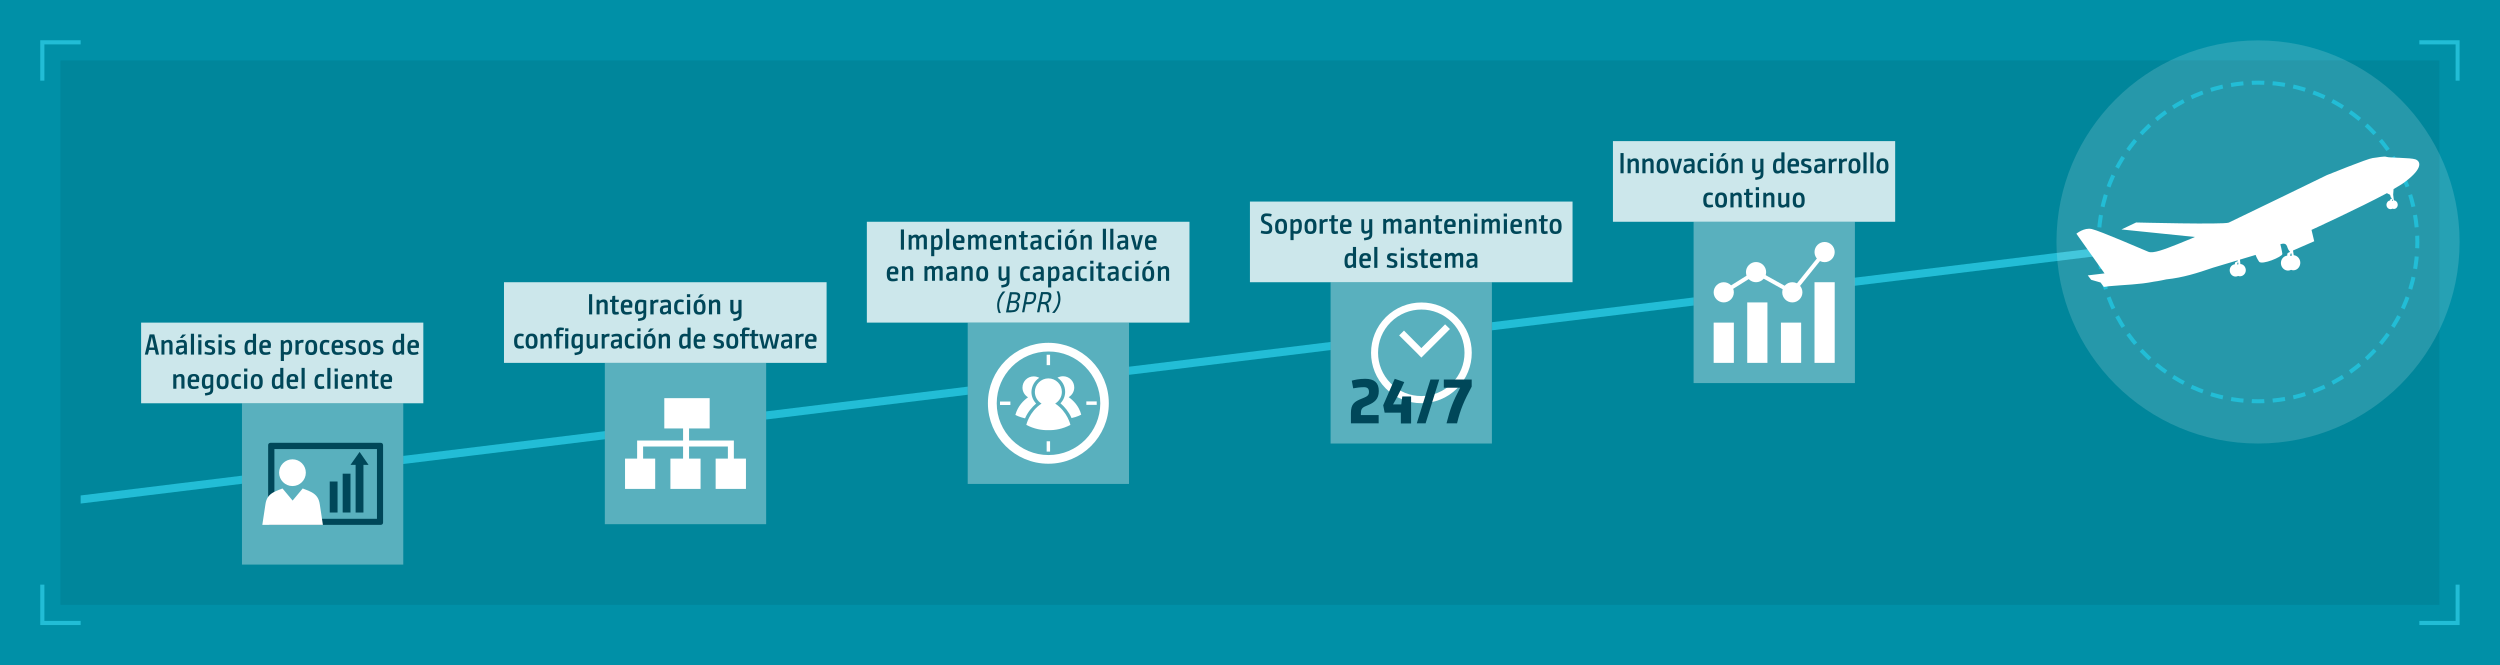
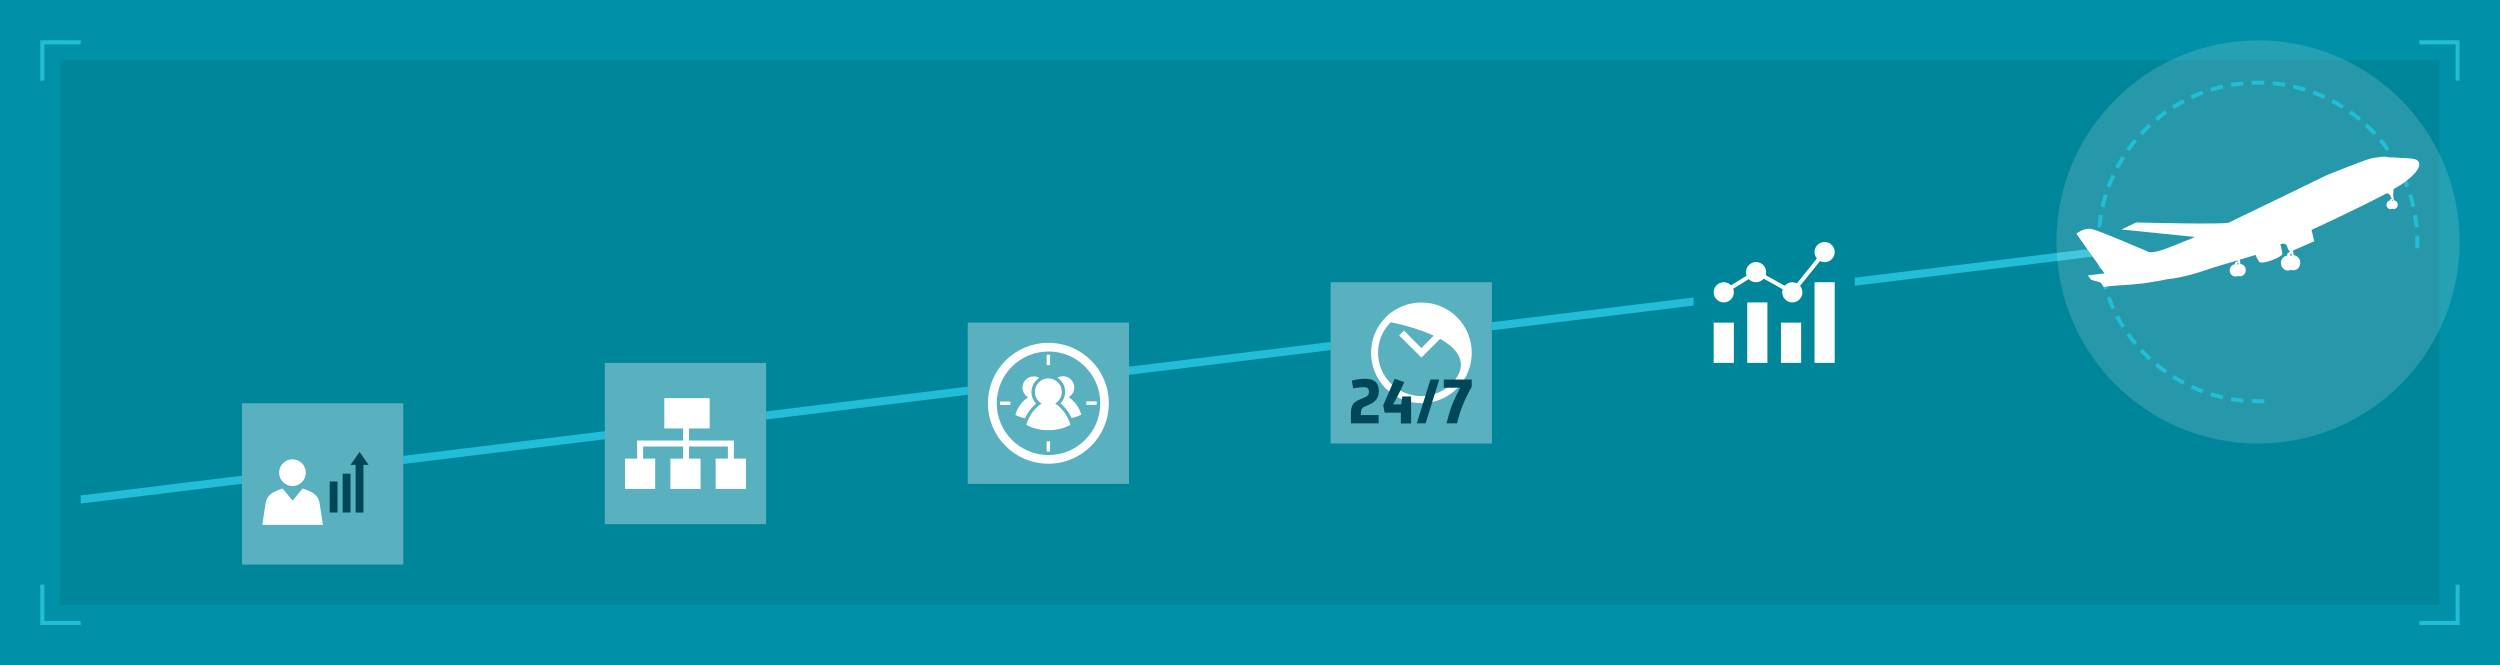
<svg xmlns="http://www.w3.org/2000/svg" xmlns:xlink="http://www.w3.org/1999/xlink" version="1.1" id="Ebene_1" x="0px" y="0px" viewBox="0 0 1757.5 467.7" style="enable-background:new 0 0 1757.5 467.7;" xml:space="preserve">
  <rect x="0" y="0" width="1757.5" height="467.7" fill="#333333" stroke="none" />
  <style type="text/css">
	.st0{clip-path:url(#SVGID_00000132769689995990224050000002082450148188461489_);fill:#0090A7;}
	.st1{clip-path:url(#SVGID_00000132769689995990224050000002082450148188461489_);}
	.st2{opacity:0.15;clip-path:url(#SVGID_00000064325807166007348170000011380540116423697545_);}
	.st3{clip-path:url(#SVGID_00000075868731108288592500000005034458093158320035_);fill:#004759;}
	.st4{clip-path:url(#SVGID_00000132769689995990224050000002082450148188461489_);fill:#22BDD6;}
	.st5{opacity:0.15;clip-path:url(#SVGID_00000057139250692487656080000005027862123794126976_);}
	.st6{clip-path:url(#SVGID_00000158731721795571706030000008658338036106010250_);fill:#FFFFFF;}
	
		.st7{clip-path:url(#SVGID_00000057139250692487656080000005027862123794126976_);fill:none;stroke:#22BDD6;stroke-width:2.835;stroke-dasharray:8.747,5.912;}
	.st8{clip-path:url(#SVGID_00000057139250692487656080000005027862123794126976_);fill:none;stroke:#22BDD6;stroke-width:2.835;}
	.st9{clip-path:url(#SVGID_00000057139250692487656080000005027862123794126976_);fill:#FFFFFF;}
	.st10{opacity:0.35;clip-path:url(#SVGID_00000057139250692487656080000005027862123794126976_);}
	.st11{clip-path:url(#SVGID_00000140011019484603706820000016797219080359872147_);fill:#FFFFFF;}
	.st12{clip-path:url(#SVGID_00000132769689995990224050000002082450148188461489_);fill:#FFFFFF;}
	.st13{opacity:0.35;clip-path:url(#SVGID_00000085931399359282046820000005106370889731743619_);}
	.st14{clip-path:url(#SVGID_00000080896159180356636640000009743585234157278129_);fill:#FFFFFF;}
	.st15{clip-path:url(#SVGID_00000085931399359282046820000005106370889731743619_);fill:#004759;}
	.st16{clip-path:url(#SVGID_00000085931399359282046820000005106370889731743619_);fill:#FFFFFF;}
	.st17{clip-path:url(#SVGID_00000132769689995990224050000002082450148188461489_);fill:#004759;}
	.st18{opacity:0.35;clip-path:url(#SVGID_00000171699775762805740980000010625405372468669864_);}
	.st19{clip-path:url(#SVGID_00000016064512264521202700000010084292524398672822_);fill:#FFFFFF;}
	.st20{clip-path:url(#SVGID_00000171699775762805740980000010625405372468669864_);fill:#FFFFFF;}
	.st21{clip-path:url(#SVGID_00000089571862957048241360000005676324514936846266_);fill:#FFFFFF;}
	.st22{clip-path:url(#SVGID_00000158013233485852218890000017161059060968808367_);fill:#004759;}
	.st23{opacity:0.35;clip-path:url(#SVGID_00000158013233485852218890000017161059060968808367_);}
	.st24{clip-path:url(#SVGID_00000024694919594146876100000006257202286019860396_);fill:#FFFFFF;}
	.st25{clip-path:url(#SVGID_00000158013233485852218890000017161059060968808367_);fill:#FFFFFF;}
	.st26{clip-path:url(#SVGID_00000132769689995990224050000002082450148188461489_);fill:none;stroke:#FFFFFF;stroke-width:2.835;}
	.st27{opacity:0.8;clip-path:url(#SVGID_00000168796626882267528500000002825406479336598158_);}
	.st28{clip-path:url(#SVGID_00000098913718493051426630000005076307134415690412_);fill:#FFFFFF;}
	.st29{clip-path:url(#SVGID_00000168796626882267528500000002825406479336598158_);fill:#004759;}
	.st30{clip-path:url(#SVGID_00000178190659526262296900000007354703775246072465_);fill:#FFFFFF;}
	.st31{clip-path:url(#SVGID_00000163767120771412874830000010480394173877203840_);fill:#FFFFFF;}
	.st32{clip-path:url(#SVGID_00000154421188465321211830000014744270535752144012_);fill:#FFFFFF;}
	.st33{clip-path:url(#SVGID_00000017482155002005244470000001472532399932771256_);fill:#FFFFFF;}
</style>
  <g>
    <defs>
      <rect id="SVGID_1_" x="0" y="0" width="1757.5" height="467.7" />
    </defs>
    <clipPath id="SVGID_00000048503565833185845850000012545455625000390550_">
      <use xlink:href="#SVGID_1_" style="overflow:visible;" />
    </clipPath>
    <rect x="0" y="0" style="clip-path:url(#SVGID_00000048503565833185845850000012545455625000390550_);fill:#0090A7;" width="1757.5" height="467.7" />
    <g style="clip-path:url(#SVGID_00000048503565833185845850000012545455625000390550_);">
      <defs>
        <rect id="SVGID_00000088815114121908233410000011882913376417628291_" x="0" y="0" width="1757.5" height="467.7" />
      </defs>
      <clipPath id="SVGID_00000114053956971140351770000006743012751156794027_">
        <use xlink:href="#SVGID_00000088815114121908233410000011882913376417628291_" style="overflow:visible;" />
      </clipPath>
      <g style="opacity:0.15;clip-path:url(#SVGID_00000114053956971140351770000006743012751156794027_);">
        <g>
          <defs>
            <rect id="SVGID_00000161601745601163515150000002888553605965319348_" x="30" y="25" width="1697.4" height="401.2" />
          </defs>
          <clipPath id="SVGID_00000123406880807758588680000014062176356642825404_">
            <use xlink:href="#SVGID_00000161601745601163515150000002888553605965319348_" style="overflow:visible;" />
          </clipPath>
          <rect x="42.5" y="42.5" style="clip-path:url(#SVGID_00000123406880807758588680000014062176356642825404_);fill:#004759;" width="1672.4" height="382.7" />
        </g>
      </g>
    </g>
    <polygon style="clip-path:url(#SVGID_00000048503565833185845850000012545455625000390550_);fill:#22BDD6;" points="28.3,56.7    28.3,31.2 28.3,28.3 31.2,28.3 56.7,28.3 56.7,31.2 31.2,31.2 31.2,56.7  " />
    <polygon style="clip-path:url(#SVGID_00000048503565833185845850000012545455625000390550_);fill:#22BDD6;" points="1729.1,56.7    1729.1,31.2 1729.1,28.3 1726.3,28.3 1700.8,28.3 1700.8,31.2 1726.3,31.2 1726.3,56.7  " />
    <polygon style="clip-path:url(#SVGID_00000048503565833185845850000012545455625000390550_);fill:#22BDD6;" points="56.7,439.4    31.2,439.4 28.3,439.4 28.3,436.5 28.3,411 31.2,411 31.2,436.5 56.7,436.5  " />
    <polygon style="clip-path:url(#SVGID_00000048503565833185845850000012545455625000390550_);fill:#22BDD6;" points="1700.8,439.4    1726.3,439.4 1729.1,439.4 1729.1,436.5 1729.1,411 1726.3,411 1726.3,436.5 1700.8,436.5  " />
    <path style="clip-path:url(#SVGID_00000048503565833185845850000012545455625000390550_);fill:#22BDD6;" d="M56.7,354l113.4-13.9   v-5.7L56.7,348.3V354z M283.5,326.2l141.7-17.4v-5.7l-141.7,17.4V326.2z M538.6,294.9l141.7-17.4v-5.7l-141.7,17.4V294.9z    M793.7,263.5l141.7-17.4v-5.7l-141.7,17.4V263.5z M1190.6,209.1l-141.7,17.4v5.7l141.7-17.4V209.1z M1491.5,177.9l-0.7-5.6   l-186.9,22.9v5.7L1491.5,177.9z" />
    <g style="clip-path:url(#SVGID_00000048503565833185845850000012545455625000390550_);">
      <defs>
        <rect id="SVGID_00000020377800630112543630000001349107234732756405_" x="0" y="0" width="1757.5" height="467.7" />
      </defs>
      <clipPath id="SVGID_00000073708393599725690350000000489537921047401402_">
        <use xlink:href="#SVGID_00000020377800630112543630000001349107234732756405_" style="overflow:visible;" />
      </clipPath>
      <g style="opacity:0.15;clip-path:url(#SVGID_00000073708393599725690350000000489537921047401402_);">
        <g>
          <defs>
            <rect id="SVGID_00000168801618469201321220000001264182486401014184_" x="1433.2" y="10.8" width="308.5" height="302" />
          </defs>
          <clipPath id="SVGID_00000168092194814178836290000009650396052235926914_">
            <use xlink:href="#SVGID_00000168801618469201321220000001264182486401014184_" style="overflow:visible;" />
          </clipPath>
          <path style="clip-path:url(#SVGID_00000168092194814178836290000009650396052235926914_);fill:#FFFFFF;" d="M1587.4,311.8      c78.3,0,141.7-63.5,141.7-141.7c0-78.3-63.5-141.7-141.7-141.7c-78.3,0-141.7,63.5-141.7,141.7      C1445.7,248.4,1509.1,311.8,1587.4,311.8" />
        </g>
      </g>
-       <path style="clip-path:url(#SVGID_00000073708393599725690350000000489537921047401402_);fill:none;stroke:#22BDD6;stroke-width:2.835;stroke-dasharray:8.747,5.912;" d="    M1597.7,281.6c54.6-5,97.9-49.2,101.5-104.2" />
      <path style="clip-path:url(#SVGID_00000073708393599725690350000000489537921047401402_);fill:none;stroke:#22BDD6;stroke-width:2.835;stroke-dasharray:8.747,5.912;" d="    M1698.9,159.8c-5-54.6-49.2-97.9-104.2-101.5" />
      <path style="clip-path:url(#SVGID_00000073708393599725690350000000489537921047401402_);fill:none;stroke:#22BDD6;stroke-width:2.835;stroke-dasharray:8.747,5.912;" d="    M1577.1,58.6c-54.6,5-97.9,49.2-101.5,104.2" />
      <path style="clip-path:url(#SVGID_00000073708393599725690350000000489537921047401402_);fill:none;stroke:#22BDD6;stroke-width:2.835;stroke-dasharray:8.747,5.912;" d="    M1475.9,180.4c5,54.6,49.2,97.9,104.2,101.5" />
      <path style="clip-path:url(#SVGID_00000073708393599725690350000000489537921047401402_);fill:none;stroke:#22BDD6;stroke-width:2.835;" d="    M1583,282c1.5,0.1,2.9,0.1,4.4,0.1s2.9,0,4.4-0.1 M1475.5,165.7c-0.1,1.5-0.1,2.9-0.1,4.4c0,1.5,0,2.9,0.1,4.4 M1591.8,58.2    c-1.5-0.1-2.9-0.1-4.4-0.1s-2.9,0-4.4,0.1 M1699.3,174.5c0.1-1.4,0.1-2.9,0.1-4.4c0-1.5,0-2.9-0.1-4.4" />
      <path style="clip-path:url(#SVGID_00000073708393599725690350000000489537921047401402_);fill:#FFFFFF;" d="M1681.9,141.3    c-0.1,0-0.2-0.1-0.3-0.1l0.1,0l0.1-0.8l0.4-0.2l0.1,0.9l0.1,0C1682.2,141.1,1682.1,141.2,1681.9,141.3 M1610.3,180    c-0.1,0-0.2-0.1-0.2-0.1l0.1-1.5l0.7-0.3l0.2,1.6C1610.7,179.8,1610.5,179.9,1610.3,180 M1573.1,186c-0.1,0-0.2-0.1-0.3-0.1    l0.1-1.2l0.6-0.2l0.1,1.3C1573.4,185.8,1573.3,185.9,1573.1,186 M1698,112c-3.5-1.2-18.5-1-20.2-1.7c-1.7-0.7-6.5,0.5-9.8,0.8    c-3.3,0.3-32.2,12-32.2,12s-65.4,31.8-69,33.4c-3.6,1.5-65.1-0.1-65.1-0.1l-10.3,4.9l51.6,5.3c0,0-3.2,1.5-12.3,5.1    c-9.1,3.6-17.1,6.7-20.4,5.3c-3.4-1.4-34.3-14.8-39.8-16c-5.4-1.2-10.8,3.3-10.8,3.3l19.8,27.9l-11.8,1.4l2.4,3.1l6.6,1.9l2.3,3.1    c0,0,0.6-0.1,1.7-0.2c0.5-0.1,1.2-0.2,2-0.3c10.5-1,21.2-1.1,31.5-3.2c0.9-0.1,1.8-0.3,2.7-0.4c0.9-0.1,1.8-0.3,2.7-0.5    c1.1-0.2,2.2-0.4,3.3-0.7c11.7-1.2,22-4.5,32.8-8.2c0.7-0.2,1.3-0.4,2-0.6c4.9-1.5,10.5-3.2,15.4-4.6l0,0.7c0,0-1.8,0.4-1.9,1.1    c-0.1,0.4-0.1,0.8-0.1,1l0,0c-2.2,0.2-3.8,2.3-3.6,4.6c0.2,2.4,2.2,4.2,4.4,4c0.5,0,1-0.2,1.5-0.4c0.6,0.2,1.1,0.3,1.7,0.2    c2.2-0.2,3.9-2.3,3.7-4.6c-0.2-2.2-1.8-3.9-3.8-4l-0.3-3.1c6.2-1.9,11-3.3,11-3.3s0.6,2,2.4,4.7c1.9,2.7,16.5-3.4,16.4-5.4    c-0.2-2-1.4-6.8-1.4-6.8s3-1.2,4.2,0.5c0.5,0.8,0.7,1.3,0.9,2.1c0.6,1.7,1.8,2.8,1.8,2.8s-1.8,0.5-2,1.3c-0.1,0.4-0.1,0.9-0.1,1.3    c-2.7,0.3-4.6,2.8-4.4,5.6c0.2,2.9,2.6,5.1,5.3,4.9c0.7-0.1,1.3-0.2,1.8-0.5c0.7,0.2,1.3,0.4,2,0.3c2.7-0.2,4.7-2.8,4.5-5.7    c-0.2-2.6-2.2-4.7-4.6-4.9l-0.5-3.3l14.9-6.5l-1.9-8c0,0,33-15.1,53-25.8l2.2,1.1l0.7,2.2l0.5-0.1l0.1,0.6c0,0-1,0.2-1.1,0.6    c-0.1,0.5-0.1,0.7-0.1,0.7l0,0c-1.6,0.2-2.7,1.6-2.6,3.3c0.1,1.7,1.5,3,3.1,2.8c0.4,0,0.7-0.1,1-0.3l0,0c0.4,0.1,0.8,0.2,1.2,0.2    c1.6-0.1,2.8-1.6,2.6-3.3c-0.1-1.5-1.3-2.7-2.7-2.8l-0.5-4l0.3-3.9c3.9-2.2,7-4.1,8.6-5.5C1703.4,118.2,1701.8,113.4,1698,112" />
      <g style="opacity:0.35;clip-path:url(#SVGID_00000073708393599725690350000000489537921047401402_);">
        <g>
          <defs>
            <rect id="SVGID_00000127763979117411369520000007577744583622556299_" x="412.7" y="237.6" width="138.4" height="131.9" />
          </defs>
          <clipPath id="SVGID_00000140724319329711793700000002204728746020801446_">
            <use xlink:href="#SVGID_00000127763979117411369520000007577744583622556299_" style="overflow:visible;" />
          </clipPath>
          <rect x="425.2" y="255.1" style="clip-path:url(#SVGID_00000140724319329711793700000002204728746020801446_);fill:#FFFFFF;" width="113.4" height="113.4" />
        </g>
      </g>
    </g>
    <polygon style="clip-path:url(#SVGID_00000048503565833185845850000012545455625000390550_);fill:#FFFFFF;" points="524.4,343.7    524.4,322.4 515.9,322.4 515.9,313.9 515.9,311.8 515.9,309.7 484.4,309.7 484.4,301.2 498.9,301.2 498.9,279.9 467,279.9    467,301.2 480.2,301.2 480.2,309.7 447.9,309.7 447.9,311.8 447.9,313.9 447.9,322.4 439.4,322.4 439.4,343.7 460.6,343.7    460.6,322.4 452.1,322.4 452.1,313.9 480.2,313.9 480.2,322.4 471.3,322.4 471.3,343.7 492.5,343.7 492.5,322.4 484.4,322.4    484.4,313.9 511.7,313.9 511.7,322.4 503.1,322.4 503.1,343.7  " />
    <g style="clip-path:url(#SVGID_00000048503565833185845850000012545455625000390550_);">
      <defs>
        <rect id="SVGID_00000085233466672105692040000012837640960044186502_" x="0" y="0" width="1757.5" height="467.7" />
      </defs>
      <clipPath id="SVGID_00000005261267149529610700000011674632041924763785_">
        <use xlink:href="#SVGID_00000085233466672105692040000012837640960044186502_" style="overflow:visible;" />
      </clipPath>
      <g style="opacity:0.35;clip-path:url(#SVGID_00000005261267149529610700000011674632041924763785_);">
        <g>
          <defs>
            <rect id="SVGID_00000147207370055364272010000005897036450280303026_" x="157.6" y="266" width="138.4" height="131.9" />
          </defs>
          <clipPath id="SVGID_00000034048168878083457610000006634367789197347226_">
            <use xlink:href="#SVGID_00000147207370055364272010000005897036450280303026_" style="overflow:visible;" />
          </clipPath>
          <rect x="170.1" y="283.5" style="clip-path:url(#SVGID_00000034048168878083457610000006634367789197347226_);fill:#FFFFFF;" width="113.4" height="113.4" />
        </g>
      </g>
-       <path style="clip-path:url(#SVGID_00000005261267149529610700000011674632041924763785_);fill:#004759;" d="M265,364.7h-72.1v-49    H265V364.7z M269.3,367.3V313c0,0,0-1.7-1.7-1.7h-77.4c0,0-1.7,0-1.7,1.7v54.3c0,0,0,1.7,1.7,1.7h77.4    C267.6,369,269.3,369,269.3,367.3" />
      <path style="clip-path:url(#SVGID_00000005261267149529610700000011674632041924763785_);fill:#FFFFFF;" d="M227,369l-2.2-14.5    c-0.6-4.1-2.3-6.6-5.8-8.5c-1.6-0.9-6.2-2.6-6.2-2.6l-7.1,8.5l-7.1-8.5c0,0-4.6,1.7-6.2,2.6c-3.5,1.9-5.2,4.4-5.8,8.5l-2.2,14.5    H227z" />
      <path style="clip-path:url(#SVGID_00000005261267149529610700000011674632041924763785_);fill:#FFFFFF;" d="M205.6,341.7    c5.2,0,9.4-4.2,9.4-9.4c0-5.2-4.2-9.4-9.4-9.4c-5.2,0-9.4,4.2-9.4,9.4C196.2,337.4,200.4,341.7,205.6,341.7" />
    </g>
    <polygon style="clip-path:url(#SVGID_00000048503565833185845850000012545455625000390550_);fill:#004759;" points="246.4,326.8    252.8,317.7 259.1,326.8 255.5,326.8 255.5,360.3 250,360.3 250,326.8  " />
    <rect x="240.9" y="333" style="clip-path:url(#SVGID_00000048503565833185845850000012545455625000390550_);fill:#004759;" width="5.5" height="27.3" />
    <rect x="231.8" y="338.5" style="clip-path:url(#SVGID_00000048503565833185845850000012545455625000390550_);fill:#004759;" width="5.5" height="21.8" />
    <g style="clip-path:url(#SVGID_00000048503565833185845850000012545455625000390550_);">
      <defs>
        <rect id="SVGID_00000127004187028469549390000016921313145903498943_" x="0" y="0" width="1757.5" height="467.7" />
      </defs>
      <clipPath id="SVGID_00000054233864570201076630000018093848351988340356_">
        <use xlink:href="#SVGID_00000127004187028469549390000016921313145903498943_" style="overflow:visible;" />
      </clipPath>
      <g style="opacity:0.35;clip-path:url(#SVGID_00000054233864570201076630000018093848351988340356_);">
        <g>
          <defs>
            <rect id="SVGID_00000137835926936780346060000015669705189704153000_" x="667.8" y="209.3" width="138.4" height="131.9" />
          </defs>
          <clipPath id="SVGID_00000106847093446434976150000007647852449215154324_">
            <use xlink:href="#SVGID_00000137835926936780346060000015669705189704153000_" style="overflow:visible;" />
          </clipPath>
          <rect x="680.3" y="226.8" style="clip-path:url(#SVGID_00000106847093446434976150000007647852449215154324_);fill:#FFFFFF;" width="113.4" height="113.4" />
        </g>
      </g>
      <path style="clip-path:url(#SVGID_00000054233864570201076630000018093848351988340356_);fill:#FFFFFF;" d="M703,284.7h7.3v-2.4    H703V284.7z M738.2,310.2h-2.4v7.3h2.4V310.2z M721.5,298.7c5.5,2.9,10.8,3.8,15.5,3.7c0,0,0,0,0,0c0,0,0,0,0,0    c4.7,0.1,10-0.8,15.5-3.7c0,0-1.9-9.1-10.7-15c2.8-1.7,4.7-4.7,4.7-8.2c0-5.3-4.3-9.5-9.5-9.5c0,0,0,0,0,0c0,0,0,0,0,0    c-5.2,0-9.5,4.3-9.5,9.5c0,3.5,1.9,6.6,4.7,8.2C723.4,289.6,721.5,298.7,721.5,298.7 M730.6,265.6c-1.1-0.6-2.5-1-3.9-1    c-4.4,0-7.9,3.5-7.9,7.9c0,2.9,1.6,5.4,3.9,6.8c-3.1,2.2-7.2,6.1-8.9,12.4c0,0,2.7,1.5,6.8,2.4c2-4.6,5-8,7.8-10.4    c-2.1-2.2-3.3-5.1-3.3-8.1C725.2,271.3,727.4,267.7,730.6,265.6 M735.8,256.7h2.4v-7.3h-2.4V256.7z M751.3,279.2    c2.3-1.4,3.9-3.9,3.9-6.8c0-4.4-3.5-7.9-7.9-7.9c-1.4,0-2.7,0.4-3.9,1c3.2,2.1,5.4,5.7,5.4,9.9c0,3.1-1.2,6-3.3,8.1    c2.8,2.4,5.8,5.8,7.8,10.4c4.2-0.9,6.8-2.4,6.8-2.4C758.5,285.3,754.4,281.4,751.3,279.2 M771,282.2h-7.3v2.4h7.3V282.2z     M773.5,283.5c0,20.1-16.3,36.4-36.4,36.4c-20.1,0-36.4-16.3-36.4-36.4c0-20.1,16.3-36.4,36.4-36.4    C757.1,247,773.5,263.4,773.5,283.5 M779.5,283.5c0-23.5-19-42.5-42.5-42.5c-23.5,0-42.5,19-42.5,42.5c0,23.5,19,42.5,42.5,42.5    C760.5,326,779.5,306.9,779.5,283.5" />
      <g style="opacity:0.35;clip-path:url(#SVGID_00000054233864570201076630000018093848351988340356_);">
        <g>
          <defs>
            <rect id="SVGID_00000172433179408210413560000009798673341521881227_" x="922.9" y="180.9" width="138.4" height="131.9" />
          </defs>
          <clipPath id="SVGID_00000124153020710114082160000017301792108780036492_">
            <use xlink:href="#SVGID_00000172433179408210413560000009798673341521881227_" style="overflow:visible;" />
          </clipPath>
          <rect x="935.4" y="198.4" style="clip-path:url(#SVGID_00000124153020710114082160000017301792108780036492_);fill:#FFFFFF;" width="113.4" height="113.4" />
        </g>
      </g>
-       <path style="clip-path:url(#SVGID_00000054233864570201076630000018093848351988340356_);fill:#FFFFFF;" d="M1020.7,269.5    c-11.9,11.9-31.1,11.9-43,0c-11.9-11.9-11.9-31.1,0-43c11.9-11.8,31.1-11.9,43,0C1032.5,238.4,1032.5,257.7,1020.7,269.5     M1024.3,223c-13.8-13.8-36.3-13.8-50.1,0c-13.8,13.8-13.8,36.3,0,50.1c13.8,13.8,36.3,13.8,50.1,0    C1038.1,259.2,1038.1,236.8,1024.3,223" />
+       <path style="clip-path:url(#SVGID_00000054233864570201076630000018093848351988340356_);fill:#FFFFFF;" d="M1020.7,269.5    c-11.9,11.9-31.1,11.9-43,0c-11.9-11.9-11.9-31.1,0-43C1032.5,238.4,1032.5,257.7,1020.7,269.5     M1024.3,223c-13.8-13.8-36.3-13.8-50.1,0c-13.8,13.8-13.8,36.3,0,50.1c13.8,13.8,36.3,13.8,50.1,0    C1038.1,259.2,1038.1,236.8,1024.3,223" />
    </g>
    <polygon style="clip-path:url(#SVGID_00000048503565833185845850000012545455625000390550_);fill:#FFFFFF;" points="995.9,248    999.2,251.4 1002.6,248 1019.3,231.3 1015.9,228 999.2,244.7 987,232.4 983.6,235.8  " />
    <g style="clip-path:url(#SVGID_00000048503565833185845850000012545455625000390550_);">
      <defs>
        <rect id="SVGID_00000065054845820895290730000006799492602304936091_" x="0" y="0" width="1757.5" height="467.7" />
      </defs>
      <clipPath id="SVGID_00000043435452787304306070000016212217479377737370_">
        <use xlink:href="#SVGID_00000065054845820895290730000006799492602304936091_" style="overflow:visible;" />
      </clipPath>
      <path style="clip-path:url(#SVGID_00000043435452787304306070000016212217479377737370_);fill:#004759;" d="M1024.3,297.6    c2.4-10,5-15.9,10.3-25.8v-5h-19.6v5.8h11.5c-5.2,9.9-6.9,14.4-9.6,25H1024.3z M1005.6,266.8l-9.6,30.8h6.2l9.6-30.8H1005.6z     M973.4,290.1h11.4v7.6h7.2v-19h-6.2l-0.7,5.6h-5.8c0,0,2.7-4.5,5.4-10.2l2.5-5.5l-6.7-2.3l-8.1,18.6L973.4,290.1z M949.6,297.6    h19.6v-5.8h-12.5v-1c0-2.8,0.6-4.1,3.2-5.2l2.1-0.9c4.2-1.8,7.3-4.1,7.3-9.8c0-5.8-3.1-8.6-9.6-8.6c-4.3,0-7.6,0.8-9.4,1.3l1,5.4    c2.2-0.4,4.8-0.8,7.6-0.8c2.4,0,3.5,1,3.5,3.4c0,2.2-1.3,3.1-3.3,3.9l-1.9,0.8c-5,2-7.5,3.7-7.5,10.1V297.6z" />
      <g style="opacity:0.35;clip-path:url(#SVGID_00000043435452787304306070000016212217479377737370_);">
        <g>
          <defs>
-             <rect id="SVGID_00000049197829173891642630000009831072990118257810_" x="1178.1" y="138.4" width="138.4" height="131.9" />
-           </defs>
+             </defs>
          <clipPath id="SVGID_00000008868704238675319770000003047506770956925329_">
            <use xlink:href="#SVGID_00000049197829173891642630000009831072990118257810_" style="overflow:visible;" />
          </clipPath>
          <rect x="1190.6" y="155.9" style="clip-path:url(#SVGID_00000008868704238675319770000003047506770956925329_);fill:#FFFFFF;" width="113.4" height="113.4" />
        </g>
      </g>
      <path style="clip-path:url(#SVGID_00000043435452787304306070000016212217479377737370_);fill:#FFFFFF;" d="M1211.8,212.6    c3.9,0,7.1-3.2,7.1-7.1c0-3.9-3.2-7.1-7.1-7.1c-3.9,0-7.1,3.2-7.1,7.1C1204.7,209.4,1207.9,212.6,1211.8,212.6" />
      <path style="clip-path:url(#SVGID_00000043435452787304306070000016212217479377737370_);fill:#FFFFFF;" d="M1234.5,198.4    c3.9,0,7.1-3.2,7.1-7.1c0-3.9-3.2-7.1-7.1-7.1c-3.9,0-7.1,3.2-7.1,7.1C1227.4,195.3,1230.6,198.4,1234.5,198.4" />
      <path style="clip-path:url(#SVGID_00000043435452787304306070000016212217479377737370_);fill:#FFFFFF;" d="M1260,212.6    c3.9,0,7.1-3.2,7.1-7.1c0-3.9-3.2-7.1-7.1-7.1c-3.9,0-7.1,3.2-7.1,7.1C1252.9,209.4,1256.1,212.6,1260,212.6" />
      <path style="clip-path:url(#SVGID_00000043435452787304306070000016212217479377737370_);fill:#FFFFFF;" d="M1282.7,184.3    c3.9,0,7.1-3.2,7.1-7.1c0-3.9-3.2-7.1-7.1-7.1c-3.9,0-7.1,3.2-7.1,7.1C1275.6,181.1,1278.8,184.3,1282.7,184.3" />
    </g>
    <rect x="1204.7" y="226.8" style="clip-path:url(#SVGID_00000048503565833185845850000012545455625000390550_);fill:#FFFFFF;" width="14.2" height="28.3" />
    <rect x="1228.3" y="212.6" style="clip-path:url(#SVGID_00000048503565833185845850000012545455625000390550_);fill:#FFFFFF;" width="14.2" height="42.5" />
    <rect x="1252" y="226.8" style="clip-path:url(#SVGID_00000048503565833185845850000012545455625000390550_);fill:#FFFFFF;" width="14.2" height="28.3" />
    <rect x="1275.6" y="198.4" style="clip-path:url(#SVGID_00000048503565833185845850000012545455625000390550_);fill:#FFFFFF;" width="14.2" height="56.7" />
    <line style="clip-path:url(#SVGID_00000048503565833185845850000012545455625000390550_);fill:none;stroke:#FFFFFF;stroke-width:2.835;" x1="1282.7" y1="177.2" x2="1260" y2="205.5" />
    <line style="clip-path:url(#SVGID_00000048503565833185845850000012545455625000390550_);fill:none;stroke:#FFFFFF;stroke-width:2.835;" x1="1260" y1="205.5" x2="1234.5" y2="191.3" />
    <line style="clip-path:url(#SVGID_00000048503565833185845850000012545455625000390550_);fill:none;stroke:#FFFFFF;stroke-width:2.835;" x1="1211.8" y1="205.5" x2="1234.5" y2="191.3" />
    <g style="clip-path:url(#SVGID_00000048503565833185845850000012545455625000390550_);">
      <defs>
-         <rect id="SVGID_00000132802454527417331610000004923513883140370096_" x="0" y="0" width="1757.5" height="467.7" />
-       </defs>
+         </defs>
      <clipPath id="SVGID_00000145777659489814365030000003269694827751736211_">
        <use xlink:href="#SVGID_00000132802454527417331610000004923513883140370096_" style="overflow:visible;" />
      </clipPath>
      <g style="opacity:0.8;clip-path:url(#SVGID_00000145777659489814365030000003269694827751736211_);">
        <g>
          <defs>
            <rect id="SVGID_00000032619122001865601590000010384616263482626440_" x="86.7" y="209.3" width="223.4" height="75.2" />
          </defs>
          <clipPath id="SVGID_00000021119463755266461160000005637608772822700711_">
            <use xlink:href="#SVGID_00000032619122001865601590000010384616263482626440_" style="overflow:visible;" />
          </clipPath>
          <rect x="99.2" y="226.8" style="clip-path:url(#SVGID_00000021119463755266461160000005637608772822700711_);fill:#FFFFFF;" width="198.4" height="56.7" />
        </g>
      </g>
      <path style="clip-path:url(#SVGID_00000145777659489814365030000003269694827751736211_);fill:#004759;" d="M269.7,267    c0.1-1.6,0.7-2.5,2.1-2.5c1,0,1.6,0.4,1.6,1.6c0,0.2,0,0.4-0.1,0.8H269.7z M267.5,268.2c0,3.6,0.9,5.3,4.2,5.3    c1.9,0,3.3-0.5,3.6-0.7l-0.4-1.6c-0.9,0.3-1.8,0.5-2.9,0.5c-1.6,0-2.3-0.7-2.3-3.1h5.8c0.1-0.8,0.2-1.5,0.2-2.1    c-0.1-2.5-1.2-3.6-3.8-3.6C268.4,262.9,267.5,264.7,267.5,268.2 M261.4,270.8c0,2.3,0.9,2.7,2.5,2.7c0.9,0,2-0.2,2.3-0.4l-0.3-1.7    c-0.1,0-0.9,0.2-1.4,0.2c-0.6,0-0.9-0.1-0.9-0.9v-6.1h2.4l0.2-1.6h-2.6v-2.8l-2,0.2l-0.2,2.6h-1.5v1.6h1.5V270.8z M250.4,273.3    h2.2v-7.4c0.5-0.6,1.3-1.2,2.3-1.2c0.8,0,1.2,0.4,1.2,1.5v7h2.2V266c0-2.4-1.4-3.1-2.7-3.1c-1.3,0-2.3,0.5-3.1,1.2h-0.1l-0.1-1    h-1.9V273.3z M242.1,267c0.1-1.6,0.6-2.5,2.1-2.5c1,0,1.6,0.4,1.6,1.6c0,0.2,0,0.4-0.1,0.8H242.1z M239.9,268.2    c0,3.6,0.9,5.3,4.2,5.3c1.9,0,3.3-0.5,3.6-0.7l-0.4-1.6c-0.9,0.3-1.8,0.5-2.9,0.5c-1.6,0-2.3-0.7-2.3-3.1h5.8    c0.1-0.8,0.2-1.5,0.2-2.1c-0.1-2.5-1.2-3.6-3.8-3.6C240.9,262.9,239.9,264.7,239.9,268.2 M235.2,261.2h2.3v-2.1h-2.3V261.2z     M235.3,273.3h2.2v-10.2h-2.2V273.3z M230.1,273.3h2.2v-14.7h-2.2V273.3z M221.1,268.3c0,3.5,0.9,5.2,4.2,5.2c0.9,0,2-0.2,2.8-0.5    l-0.4-1.7c-0.7,0.2-1.4,0.3-2.1,0.3c-1.7,0-2.3-0.8-2.3-3.4c0-2.4,0.6-3.5,2.3-3.5c0.8,0,1.4,0.1,2,0.3l0.3-1.7    c-0.8-0.3-1.9-0.4-2.6-0.4C222,262.9,221.1,265,221.1,268.3 M212,273.3h2.2v-14.7H212V273.3z M203.7,267c0.1-1.6,0.7-2.5,2.1-2.5    c1,0,1.6,0.4,1.6,1.6c0,0.2,0,0.4-0.1,0.8H203.7z M201.5,268.2c0,3.6,0.9,5.3,4.2,5.3c1.9,0,3.3-0.5,3.6-0.7l-0.4-1.6    c-0.9,0.3-1.8,0.5-2.9,0.5c-1.6,0-2.3-0.7-2.3-3.1h5.8c0.1-0.8,0.2-1.5,0.2-2.1c-0.1-2.5-1.2-3.6-3.8-3.6    C202.5,262.9,201.5,264.7,201.5,268.2 M197,270.5c-0.5,0.5-1.3,1.1-2.3,1.1c-0.9,0-1.5-0.4-1.5-3.1c0-3.2,0.7-3.8,2.1-3.8    c0.6,0,1.2,0.1,1.7,0.2V270.5z M191.1,268.8c0,3.7,1.1,4.7,3.1,4.7c1.2,0,2.1-0.5,2.9-1.2h0.1l0.1,1h1.9v-14.7H197v2.7    c0,1.1,0,1.9,0,1.9h0c-0.4-0.1-1.1-0.3-2-0.3C192.6,262.9,191.1,264.1,191.1,268.8 M180.4,271.7c-1.5,0-2-0.7-2-3.4    c0-2.6,0.5-3.7,2-3.7s2,1.1,2,3.7C182.5,271,181.9,271.7,180.4,271.7 M180.4,273.6c3.3,0,4.3-1.6,4.3-5.2c0-3.5-0.9-5.5-4.1-5.5    c-3.3,0-4.3,2-4.3,5.5C176.2,271.9,177.1,273.6,180.4,273.6 M171.6,261.2h2.3v-2.1h-2.3V261.2z M171.6,273.3h2.2v-10.2h-2.2V273.3    z M162.6,268.3c0,3.5,0.9,5.2,4.2,5.2c0.9,0,2-0.2,2.8-0.5l-0.4-1.7c-0.7,0.2-1.4,0.3-2.1,0.3c-1.7,0-2.3-0.8-2.3-3.4    c0-2.4,0.6-3.5,2.3-3.5c0.8,0,1.4,0.1,2,0.3l0.3-1.7c-0.8-0.3-1.9-0.4-2.6-0.4C163.5,262.9,162.6,265,162.6,268.3 M156.5,271.7    c-1.5,0-2-0.7-2-3.4c0-2.6,0.5-3.7,2-3.7c1.5,0,2,1.1,2,3.7C158.5,271,158,271.7,156.5,271.7 M156.4,273.6c3.3,0,4.3-1.6,4.3-5.2    c0-3.5-0.9-5.5-4.1-5.5c-3.3,0-4.3,2-4.3,5.5C152.3,271.9,153.1,273.6,156.4,273.6 M144.1,268.5c0-3.2,0.7-3.7,2.1-3.7    c0.8,0,1.2,0.1,1.7,0.2v5.4c-0.5,0.6-1.3,1.1-2.3,1.1C144.6,271.5,144.1,271.1,144.1,268.5 M144.3,278.1c1-0.1,2-0.3,2.8-0.5    c1.5-0.4,2.8-1.2,2.8-3.9v-10c-1.2-0.5-3-0.7-3.9-0.7c-2.7,0-4.1,1.2-4.1,5.9c0,3.6,1.1,4.5,3.1,4.5c1.3,0,2.3-0.7,2.9-1.1h0v1.4    c0,1.5-0.5,1.9-1.5,2.2c-0.9,0.3-1.5,0.3-2.4,0.5L144.3,278.1z M134.2,267c0.1-1.6,0.7-2.5,2.1-2.5c1,0,1.6,0.4,1.6,1.6    c0,0.2,0,0.4-0.1,0.8H134.2z M131.9,268.2c0,3.6,0.9,5.3,4.2,5.3c1.9,0,3.3-0.5,3.6-0.7l-0.4-1.6c-0.9,0.3-1.8,0.5-2.9,0.5    c-1.6,0-2.3-0.7-2.3-3.1h5.8c0.1-0.8,0.2-1.5,0.2-2.1c-0.1-2.5-1.2-3.6-3.8-3.6C132.9,262.9,131.9,264.7,131.9,268.2 M121.8,273.3    h2.2v-7.4c0.5-0.6,1.3-1.2,2.3-1.2c0.8,0,1.2,0.4,1.2,1.5v7h2.2V266c0-2.4-1.4-3.1-2.7-3.1c-1.3,0-2.3,0.5-3.1,1.2h-0.1l-0.1-1    h-1.9V273.3z" />
      <path style="clip-path:url(#SVGID_00000145777659489814365030000003269694827751736211_);fill:#004759;" d="M288.6,243    c0.1-1.6,0.6-2.5,2.1-2.5c1,0,1.6,0.4,1.6,1.6c0,0.2,0,0.4-0.1,0.8H288.6z M286.4,244.2c0,3.6,0.9,5.3,4.2,5.3    c1.9,0,3.3-0.5,3.6-0.7l-0.4-1.6c-0.9,0.3-1.8,0.5-2.9,0.5c-1.6,0-2.3-0.7-2.3-3.1h5.8c0.1-0.8,0.2-1.5,0.2-2.1    c-0.1-2.5-1.2-3.6-3.8-3.6C287.3,238.9,286.4,240.7,286.4,244.2 M281.8,246.5c-0.5,0.5-1.3,1.1-2.3,1.1c-0.9,0-1.5-0.4-1.5-3.1    c0-3.2,0.7-3.8,2.1-3.8c0.6,0,1.2,0.1,1.7,0.2V246.5z M276,244.8c0,3.7,1.1,4.7,3.1,4.7c1.2,0,2.1-0.5,2.9-1.2h0.1l0.1,1h1.9    v-14.7h-2.2v2.7c0,1.1,0,1.9,0,1.9h0c-0.4-0.1-1.1-0.3-2-0.3C277.5,238.9,276,240.1,276,244.8 M262.1,248.9c0.8,0.2,2.3,0.6,4,0.6    c2.1,0,3.5-0.8,3.5-2.9c0-1.9-0.9-2.7-3-3.3l-0.7-0.2c-1.3-0.4-1.4-0.8-1.4-1.3c0-0.6,0.3-1,1.4-1c0.9,0,2.2,0.2,3,0.4l0.3-1.7    c-0.8-0.2-2.3-0.5-3.6-0.5c-2,0-3.3,0.7-3.3,2.8c0,1.9,1,2.5,3,3.1l0.7,0.2c1.2,0.4,1.4,0.7,1.4,1.5c0,1-0.5,1.2-1.6,1.2    c-1.3,0-2.6-0.3-3.5-0.6L262.1,248.9z M256.2,247.7c-1.5,0-2-0.7-2-3.4c0-2.6,0.5-3.7,2-3.7c1.5,0,2,1.1,2,3.7    C258.3,247,257.8,247.7,256.2,247.7 M256.2,249.6c3.3,0,4.3-1.6,4.3-5.2c0-3.5-0.9-5.5-4.1-5.5c-3.3,0-4.3,2-4.3,5.5    C252.1,247.9,252.9,249.6,256.2,249.6 M242.8,248.9c0.8,0.2,2.3,0.6,4,0.6c2.1,0,3.5-0.8,3.5-2.9c0-1.9-0.9-2.7-3.1-3.3l-0.7-0.2    c-1.3-0.4-1.4-0.8-1.4-1.3c0-0.6,0.3-1,1.4-1c0.9,0,2.2,0.2,3,0.4l0.3-1.7c-0.8-0.2-2.3-0.5-3.6-0.5c-2,0-3.3,0.7-3.3,2.8    c0,1.9,1,2.5,3,3.1l0.7,0.2c1.2,0.4,1.4,0.7,1.4,1.5c0,1-0.5,1.2-1.6,1.2c-1.3,0-2.6-0.3-3.5-0.6L242.8,248.9z M235.3,243    c0.1-1.6,0.7-2.5,2.1-2.5c1,0,1.6,0.4,1.6,1.6c0,0.2,0,0.4-0.1,0.8H235.3z M233.1,244.2c0,3.6,0.9,5.3,4.2,5.3    c1.9,0,3.3-0.5,3.6-0.7l-0.4-1.6c-0.9,0.3-1.8,0.5-2.9,0.5c-1.6,0-2.3-0.7-2.3-3.1h5.8c0.1-0.8,0.2-1.5,0.2-2.1    c-0.1-2.5-1.2-3.6-3.8-3.6C234.1,238.9,233.1,240.7,233.1,244.2 M224.8,244.3c0,3.5,0.9,5.2,4.2,5.2c0.9,0,2-0.2,2.8-0.5l-0.4-1.7    c-0.7,0.2-1.4,0.3-2.1,0.3c-1.7,0-2.3-0.8-2.3-3.4c0-2.4,0.6-3.5,2.3-3.5c0.8,0,1.4,0.1,2,0.3l0.3-1.7c-0.8-0.3-1.9-0.4-2.6-0.4    C225.7,238.9,224.8,241,224.8,244.3 M218.7,247.7c-1.5,0-2-0.7-2-3.4c0-2.6,0.5-3.7,2-3.7c1.5,0,2,1.1,2,3.7    C220.8,247,220.2,247.7,218.7,247.7 M218.7,249.6c3.3,0,4.3-1.6,4.3-5.2c0-3.5-0.9-5.5-4.1-5.5c-3.3,0-4.3,2-4.3,5.5    C214.5,247.9,215.4,249.6,218.7,249.6 M207.8,249.3h2.2v-7.3c0.4-0.5,1.2-1.1,2.2-1.1c0.4,0,0.7,0.1,1,0.1l0.3-2    c-0.2-0.1-0.6-0.1-1-0.1c-1.2,0-2.1,0.5-2.7,1.2h-0.1l-0.1-1h-1.9V249.3z M199.5,241.9c0.6-0.6,1.3-1.2,2.3-1.2    c0.9,0,1.5,0.4,1.5,3.2c0,3.2-0.7,3.7-2.1,3.7c-0.6,0-1.2-0.1-1.7-0.2V241.9z M205.4,243.6c0-3.7-1.1-4.7-3-4.7    c-1.2,0-2.1,0.5-2.9,1.2h-0.1l-0.1-1h-1.9v14.7h2.2v-3.1c0-0.9,0-1.6,0-1.6h0c0.4,0.1,1.1,0.3,2,0.3    C203.9,249.5,205.4,248.4,205.4,243.6 M184.5,243c0.1-1.6,0.6-2.5,2.1-2.5c1,0,1.6,0.4,1.6,1.6c0,0.2,0,0.4-0.1,0.8H184.5z     M182.3,244.2c0,3.6,0.9,5.3,4.2,5.3c1.9,0,3.3-0.5,3.6-0.7l-0.4-1.6c-0.9,0.3-1.8,0.5-2.9,0.5c-1.6,0-2.3-0.7-2.3-3.1h5.8    c0.1-0.8,0.2-1.5,0.2-2.1c-0.1-2.5-1.2-3.6-3.8-3.6C183.3,238.9,182.3,240.7,182.3,244.2 M177.8,246.5c-0.5,0.5-1.3,1.1-2.3,1.1    c-0.9,0-1.5-0.4-1.5-3.1c0-3.2,0.7-3.8,2.1-3.8c0.6,0,1.2,0.1,1.7,0.2V246.5z M171.9,244.8c0,3.7,1.1,4.7,3.1,4.7    c1.2,0,2.1-0.5,2.9-1.2h0.1l0.1,1h1.9v-14.7h-2.2v2.7c0,1.1,0,1.9,0,1.9h0c-0.4-0.1-1.1-0.3-2-0.3    C173.4,238.9,171.9,240.1,171.9,244.8 M158,248.9c0.8,0.2,2.3,0.6,4,0.6c2.1,0,3.5-0.8,3.5-2.9c0-1.9-0.9-2.7-3.1-3.3l-0.7-0.2    c-1.3-0.4-1.4-0.8-1.4-1.3c0-0.6,0.3-1,1.4-1c0.9,0,2.2,0.2,3,0.4l0.3-1.7c-0.8-0.2-2.3-0.5-3.6-0.5c-2,0-3.3,0.7-3.3,2.8    c0,1.9,1,2.5,3,3.1l0.7,0.2c1.2,0.4,1.4,0.7,1.4,1.5c0,1-0.5,1.2-1.6,1.2c-1.3,0-2.6-0.3-3.5-0.6L158,248.9z M153.6,237.2h2.3    v-2.1h-2.3V237.2z M153.6,249.3h2.2v-10.2h-2.2V249.3z M143.8,248.9c0.8,0.2,2.3,0.6,4,0.6c2.1,0,3.5-0.8,3.5-2.9    c0-1.9-0.9-2.7-3.1-3.3l-0.6-0.2c-1.3-0.4-1.4-0.8-1.4-1.3c0-0.6,0.3-1,1.4-1c0.9,0,2.2,0.2,3,0.4l0.3-1.7    c-0.8-0.2-2.3-0.5-3.6-0.5c-2,0-3.3,0.7-3.3,2.8c0,1.9,1,2.5,3,3.1l0.7,0.2c1.2,0.4,1.4,0.7,1.4,1.5c0,1-0.5,1.2-1.6,1.2    c-1.3,0-2.6-0.3-3.5-0.6L143.8,248.9z M139.3,237.2h2.3v-2.1h-2.3V237.2z M139.4,249.3h2.2v-10.2h-2.2V249.3z M134.2,249.3h2.2    v-14.7h-2.2V249.3z M130.8,235.2h-2.6l-1.7,2.4h1.7L130.8,235.2z M129.3,246.6c-0.5,0.5-1.3,1.2-2.4,1.2c-0.7,0-1.2-0.3-1.2-1.4    c0-1.1,0.4-1.6,1.4-1.7c0.5-0.1,0.8-0.1,2.2-0.2V246.6z M131.4,249.3v-6.7c0-3-1.3-3.7-3.4-3.7c-1.6,0-3.3,0.5-4,0.8l0.4,1.6    c1-0.4,2.4-0.6,3.4-0.6c1.3,0,1.6,0.4,1.6,1.9v0.3c-1.1,0-1.7,0.1-2.3,0.1c-2.2,0.2-3.5,1-3.5,3.3v0.2c0,1.6,0.7,2.9,2.7,2.9    c1.4,0,2.3-0.5,3.1-1.2h0.1l0.1,1H131.4z M113.4,249.3h2.2v-7.4c0.5-0.6,1.3-1.2,2.3-1.2c0.8,0,1.2,0.4,1.2,1.5v7h2.2V242    c0-2.4-1.4-3.1-2.7-3.1c-1.3,0-2.3,0.5-3,1.2h-0.1l-0.1-1h-1.9V249.3z M105,244.3l1.7-7.3h0.1l1.6,7.3H105z M101.8,249.3h2.2    l0.8-3.3h4l0.8,3.3h2.2l-3.3-14.2h-3.3L101.8,249.3z" />
      <g style="opacity:0.8;clip-path:url(#SVGID_00000145777659489814365030000003269694827751736211_);">
        <g>
          <defs>
            <rect id="SVGID_00000008851425773975644670000009237797850603019958_" x="341.8" y="180.9" width="251.8" height="75.2" />
          </defs>
          <clipPath id="SVGID_00000173858477727635416770000010737522204636361613_">
            <use xlink:href="#SVGID_00000008851425773975644670000009237797850603019958_" style="overflow:visible;" />
          </clipPath>
          <rect x="354.3" y="198.4" style="clip-path:url(#SVGID_00000173858477727635416770000010737522204636361613_);fill:#FFFFFF;" width="226.8" height="56.7" />
        </g>
      </g>
      <path style="clip-path:url(#SVGID_00000145777659489814365030000003269694827751736211_);fill:#004759;" d="M568.1,238.7    c0.1-1.6,0.6-2.5,2.1-2.5c1,0,1.6,0.4,1.6,1.6c0,0.2,0,0.4-0.1,0.8H568.1z M565.9,239.9c0,3.6,0.9,5.3,4.2,5.3    c1.9,0,3.3-0.5,3.6-0.7l-0.4-1.6c-0.9,0.3-1.8,0.5-2.9,0.5c-1.6,0-2.3-0.7-2.3-3.1h5.8c0.1-0.8,0.2-1.5,0.2-2.1    c-0.1-2.5-1.2-3.6-3.8-3.6C566.9,234.5,565.9,236.4,565.9,239.9 M559.4,245h2.2v-7.3c0.4-0.5,1.2-1.1,2.2-1.1c0.4,0,0.7,0.1,1,0.1    l0.3-2c-0.2-0.1-0.6-0.1-1-0.1c-1.2,0-2.1,0.5-2.7,1.2h-0.1l-0.1-1h-1.9V245z M554.7,242.3c-0.5,0.5-1.3,1.2-2.4,1.2    c-0.7,0-1.2-0.3-1.2-1.4c0-1.1,0.4-1.6,1.4-1.7c0.5-0.1,0.8-0.1,2.2-0.2V242.3z M556.8,245v-6.7c0-3.1-1.3-3.7-3.4-3.7    c-1.6,0-3.3,0.5-4,0.8l0.4,1.6c1-0.4,2.4-0.6,3.4-0.6c1.3,0,1.6,0.4,1.6,1.9v0.3c-1.1,0-1.7,0.1-2.3,0.1c-2.2,0.2-3.5,1-3.5,3.3    v0.2c0,1.6,0.7,2.9,2.7,2.9c1.4,0,2.3-0.5,3.1-1.2h0.1l0.1,1H556.8z M536.1,245h2.8l1.5-6c0.2-0.8,0.4-1.8,0.4-1.8h0.1    c0,0,0.2,1.1,0.4,1.8l1.5,6.1h2.9l2.2-10.2h-2.2l-0.9,4.7c-0.3,1.8-0.7,3.6-0.7,3.6h-0.1c0,0-0.4-1.9-0.9-3.7l-1.1-4.5h-2.4    l-1.1,4.5c-0.4,1.5-0.9,3.7-0.9,3.7h-0.1c0,0-0.4-2.3-0.7-3.7l-0.9-4.6h-2.2L536.1,245z M528.4,242.5c0,2.3,0.9,2.7,2.5,2.7    c0.9,0,2-0.2,2.3-0.4l-0.3-1.7c-0.1,0-0.9,0.2-1.4,0.2c-0.6,0-0.9-0.1-0.9-0.9v-6.1h2.4l0.2-1.6h-2.6v-2.8l-2,0.2l-0.2,2.6h-1.5    v1.6h1.5V242.5z M526.4,236.4l0.2-1.6h-2.9v-1.5c0-1.2,0.5-1.3,1.4-1.3c0.5,0,1.2,0.1,1.7,0.1l0.3-1.6c-0.6-0.1-1.9-0.3-2.6-0.3    c-1.6,0-2.9,0.4-2.9,2.9v1.7h-1.4v1.6h1.4v8.6h2.2v-8.6H526.4z M514.8,243.4c-1.5,0-2-0.7-2-3.4c0-2.6,0.5-3.7,2-3.7s2,1.1,2,3.7    C516.8,242.7,516.3,243.4,514.8,243.4 M514.7,245.2c3.3,0,4.3-1.6,4.3-5.2c0-3.5-0.9-5.5-4.1-5.5s-4.3,2-4.3,5.5    C510.6,243.6,511.4,245.2,514.7,245.2 M501.5,244.5c0.8,0.2,2.3,0.6,4,0.6c2.1,0,3.5-0.8,3.5-2.9c0-1.9-0.9-2.7-3-3.3l-0.7-0.2    c-1.3-0.4-1.4-0.8-1.4-1.3c0-0.6,0.3-1,1.4-1c0.9,0,2.2,0.2,3,0.4l0.3-1.7c-0.8-0.2-2.3-0.5-3.6-0.5c-2,0-3.3,0.7-3.3,2.8    c0,1.9,1,2.5,3,3.1l0.7,0.2c1.2,0.4,1.4,0.7,1.4,1.5c0,1-0.5,1.2-1.6,1.2c-1.3,0-2.6-0.3-3.5-0.6L501.5,244.5z M489.8,238.7    c0.1-1.6,0.7-2.5,2.1-2.5c1,0,1.6,0.4,1.6,1.6c0,0.2,0,0.4-0.1,0.8H489.8z M487.6,239.9c0,3.6,0.9,5.3,4.2,5.3    c1.9,0,3.3-0.5,3.6-0.7l-0.4-1.6c-0.9,0.3-1.8,0.5-2.9,0.5c-1.6,0-2.3-0.7-2.3-3.1h5.8c0.1-0.8,0.2-1.5,0.2-2.1    c-0.1-2.5-1.2-3.6-3.8-3.6C488.6,234.5,487.6,236.4,487.6,239.9 M483.3,242.2c-0.5,0.5-1.3,1.1-2.3,1.1c-0.9,0-1.5-0.4-1.5-3.1    c0-3.2,0.7-3.8,2.1-3.8c0.6,0,1.2,0.1,1.7,0.2V242.2z M477.4,240.5c0,3.7,1.1,4.7,3.1,4.7c1.2,0,2.1-0.5,2.9-1.2h0.1l0.1,1h1.9    v-14.7h-2.2v2.7c0,1.1,0,1.9,0,1.9h0c-0.4-0.1-1.1-0.3-2-0.3C478.9,234.6,477.4,235.7,477.4,240.5 M463.1,245h2.2v-7.4    c0.5-0.6,1.3-1.2,2.3-1.2c0.8,0,1.2,0.4,1.2,1.5v7h2.2v-7.3c0-2.4-1.4-3.1-2.7-3.1c-1.3,0-2.3,0.5-3.1,1.2h-0.1l-0.1-1h-1.9V245z     M459.7,230.9h-2.6l-1.7,2.4h1.7L459.7,230.9z M456.7,243.4c-1.5,0-2-0.7-2-3.4c0-2.6,0.5-3.7,2-3.7c1.5,0,2,1.1,2,3.7    C458.7,242.7,458.2,243.4,456.7,243.4 M456.6,245.2c3.3,0,4.3-1.6,4.3-5.2c0-3.5-0.9-5.5-4.1-5.5c-3.3,0-4.3,2-4.3,5.5    C452.5,243.6,453.3,245.2,456.6,245.2 M448,232.9h2.3v-2.1H448V232.9z M448.1,245h2.2v-10.2h-2.2V245z M439.2,239.9    c0,3.5,0.9,5.2,4.2,5.2c0.9,0,2-0.2,2.8-0.5l-0.4-1.7c-0.7,0.2-1.4,0.3-2.1,0.3c-1.7,0-2.3-0.8-2.3-3.4c0-2.4,0.6-3.5,2.3-3.5    c0.8,0,1.4,0.1,2,0.3l0.3-1.7c-0.8-0.3-1.9-0.4-2.6-0.4C440.1,234.6,439.2,236.6,439.2,239.9 M435,242.3c-0.5,0.5-1.3,1.2-2.4,1.2    c-0.7,0-1.2-0.3-1.2-1.4c0-1.1,0.4-1.6,1.4-1.7c0.5-0.1,0.8-0.1,2.2-0.2V242.3z M437.2,245v-6.7c0-3.1-1.3-3.7-3.4-3.7    c-1.6,0-3.3,0.5-4,0.8l0.4,1.6c1-0.4,2.4-0.6,3.4-0.6c1.3,0,1.6,0.4,1.6,1.9v0.3c-1.1,0-1.7,0.1-2.3,0.1c-2.2,0.2-3.5,1-3.5,3.3    v0.2c0,1.6,0.7,2.9,2.7,2.9c1.4,0,2.3-0.5,3.1-1.2h0.1l0.1,1H437.2z M422.9,245h2.2v-7.3c0.4-0.5,1.2-1.1,2.2-1.1    c0.4,0,0.7,0.1,1,0.1l0.3-2c-0.2-0.1-0.6-0.1-1-0.1c-1.2,0-2.1,0.5-2.7,1.2H425l-0.1-1h-1.9V245z M412.4,234.8v7.3    c0,2.4,1.4,3.1,2.7,3.1c1.3,0,2.3-0.5,3.1-1.2h0l0.1,1h1.9v-10.2h-2.2v7.4c-0.5,0.5-1.3,1.1-2.3,1.1c-0.8,0-1.2-0.4-1.2-1.5v-7    H412.4z M403.9,240.1c0-3.2,0.7-3.7,2.1-3.7c0.8,0,1.2,0.1,1.7,0.2v5.4c-0.5,0.6-1.3,1.1-2.3,1.1    C404.5,243.1,403.9,242.8,403.9,240.1 M404.1,249.7c1-0.1,2-0.3,2.8-0.5c1.5-0.4,2.8-1.2,2.8-3.9v-10c-1.2-0.5-3-0.7-3.9-0.7    c-2.7,0-4.1,1.2-4.1,5.9c0,3.6,1.1,4.5,3.1,4.5c1.3,0,2.3-0.7,2.9-1.1h0v1.4c0,1.5-0.5,1.9-1.5,2.2c-0.9,0.3-1.5,0.3-2.4,0.5    L404.1,249.7z M397.3,232.9h2.3v-2.1h-2.3V232.9z M397.3,245h2.2v-10.2h-2.2V245z M395.8,236.4l0.2-1.6h-2.9v-1.5    c0-1.2,0.5-1.3,1.4-1.3c0.5,0,1.2,0.1,1.7,0.1l0.3-1.6c-0.6-0.1-1.9-0.3-2.6-0.3c-1.6,0-2.9,0.4-2.9,2.9v1.7h-1.4v1.6h1.4v8.6h2.2    v-8.6H395.8z M380,245h2.2v-7.4c0.5-0.6,1.3-1.2,2.3-1.2c0.8,0,1.2,0.4,1.2,1.5v7h2.2v-7.3c0-2.4-1.4-3.1-2.7-3.1    c-1.3,0-2.3,0.5-3.1,1.2H382l-0.1-1H380V245z M373.6,243.4c-1.5,0-2-0.7-2-3.4c0-2.6,0.5-3.7,2-3.7c1.5,0,2,1.1,2,3.7    C375.7,242.7,375.2,243.4,373.6,243.4 M373.6,245.2c3.3,0,4.3-1.6,4.3-5.2c0-3.5-0.9-5.5-4.1-5.5c-3.3,0-4.3,2-4.3,5.5    C369.5,243.6,370.3,245.2,373.6,245.2 M361.4,239.9c0,3.5,0.9,5.2,4.2,5.2c0.9,0,2-0.2,2.8-0.5l-0.4-1.7c-0.7,0.2-1.4,0.3-2.1,0.3    c-1.7,0-2.3-0.8-2.3-3.4c0-2.4,0.6-3.5,2.3-3.5c0.8,0,1.4,0.1,2,0.3l0.3-1.7c-0.8-0.3-1.9-0.4-2.6-0.4    C362.3,234.6,361.4,236.6,361.4,239.9" />
      <path style="clip-path:url(#SVGID_00000145777659489814365030000003269694827751736211_);fill:#004759;" d="M516.3,221    c1.3,0,2.3-0.5,3-1.1h0v1.4c0,1.5-0.5,1.9-1.5,2.2c-0.9,0.3-1.5,0.3-2.4,0.5l0.3,1.7c1-0.1,2-0.3,2.8-0.5c1.5-0.4,2.8-1.2,2.8-3.9    v-10.5h-2.2v7.3c-0.5,0.5-1.3,1.1-2.3,1.1c-0.8,0-1.2-0.4-1.2-1.5v-6.9h-2.2v7.1C513.6,220.3,515,221,516.3,221 M498.4,221h2.2    v-7.4c0.5-0.6,1.3-1.2,2.3-1.2c0.8,0,1.2,0.4,1.2,1.5v7h2.2v-7.3c0-2.4-1.4-3.1-2.7-3.1c-1.3,0-2.3,0.5-3.1,1.2h-0.1l-0.1-1h-1.9    V221z M494.9,206.9h-2.6l-1.7,2.4h1.7L494.9,206.9z M491.8,219.4c-1.5,0-2-0.7-2-3.4c0-2.6,0.5-3.7,2-3.7c1.5,0,2,1.1,2,3.7    C493.9,218.7,493.3,219.4,491.8,219.4 M491.7,221.2c3.3,0,4.3-1.6,4.3-5.2c0-3.5-0.9-5.5-4.1-5.5c-3.3,0-4.3,2-4.3,5.5    C487.6,219.6,488.4,221.2,491.7,221.2 M482.9,208.9h2.3v-2.1h-2.3V208.9z M483,221h2.2v-10.2H483V221z M473.9,215.9    c0,3.5,0.9,5.2,4.2,5.2c0.9,0,2-0.2,2.8-0.5l-0.4-1.7c-0.7,0.2-1.4,0.3-2.1,0.3c-1.7,0-2.3-0.8-2.3-3.4c0-2.4,0.6-3.5,2.3-3.5    c0.8,0,1.4,0.1,2,0.3l0.3-1.7c-0.8-0.3-1.9-0.4-2.6-0.4C474.9,210.6,473.9,212.6,473.9,215.9 M469.6,218.3    c-0.5,0.5-1.3,1.2-2.4,1.2c-0.7,0-1.2-0.3-1.2-1.4c0-1.1,0.4-1.6,1.4-1.7c0.5-0.1,0.8-0.1,2.2-0.2V218.3z M471.7,221v-6.7    c0-3.1-1.3-3.7-3.4-3.7c-1.6,0-3.3,0.5-4,0.8l0.4,1.6c1-0.4,2.4-0.6,3.4-0.6c1.3,0,1.6,0.4,1.6,1.9v0.3c-1.1,0-1.7,0.1-2.3,0.1    c-2.2,0.2-3.5,1-3.5,3.3v0.2c0,1.6,0.7,2.9,2.7,2.9c1.4,0,2.3-0.5,3.1-1.2h0.1l0.1,1H471.7z M457.3,221h2.2v-7.3    c0.4-0.5,1.2-1.1,2.2-1.1c0.4,0,0.7,0.1,1,0.1l0.3-2c-0.2-0.1-0.6-0.1-1-0.1c-1.2,0-2.1,0.5-2.7,1.2h-0.1l-0.1-1h-1.9V221z     M448.5,216.1c0-3.2,0.7-3.7,2.1-3.7c0.8,0,1.2,0.1,1.7,0.2v5.4c-0.5,0.6-1.3,1.1-2.3,1.1C449,219.1,448.5,218.8,448.5,216.1     M448.7,225.7c1-0.1,2-0.3,2.8-0.5c1.5-0.4,2.8-1.2,2.8-3.9v-10c-1.2-0.5-3-0.7-3.9-0.7c-2.7,0-4.1,1.2-4.1,5.9    c0,3.6,1.1,4.5,3.1,4.5c1.3,0,2.3-0.7,2.9-1.1h0v1.4c0,1.5-0.5,1.9-1.5,2.2c-0.9,0.3-1.5,0.3-2.4,0.5L448.7,225.7z M438.6,214.7    c0.1-1.6,0.7-2.5,2.1-2.5c1,0,1.6,0.4,1.6,1.6c0,0.2,0,0.4-0.1,0.8H438.6z M436.4,215.9c0,3.6,0.9,5.3,4.2,5.3    c1.9,0,3.3-0.5,3.6-0.7l-0.4-1.6c-0.9,0.3-1.8,0.5-2.9,0.5c-1.6,0-2.3-0.7-2.3-3.1h5.8c0.1-0.8,0.2-1.5,0.2-2.1    c-0.1-2.5-1.2-3.6-3.8-3.6C437.3,210.5,436.4,212.4,436.4,215.9 M430.3,218.5c0,2.3,0.9,2.7,2.5,2.7c0.9,0,2-0.2,2.3-0.4l-0.3-1.7    c-0.1,0-0.9,0.2-1.4,0.2c-0.6,0-0.9-0.1-0.9-0.9v-6.1h2.4l0.2-1.6h-2.6v-2.8l-2,0.2l-0.2,2.6h-1.5v1.6h1.5V218.5z M419.3,221h2.2    v-7.4c0.5-0.6,1.3-1.2,2.3-1.2c0.8,0,1.2,0.4,1.2,1.5v7h2.2v-7.3c0-2.4-1.4-3.1-2.7-3.1c-1.3,0-2.3,0.5-3,1.2h-0.1l-0.1-1h-1.9    V221z M414.1,221h2.2v-14.2h-2.2V221z" />
      <g style="opacity:0.8;clip-path:url(#SVGID_00000145777659489814365030000003269694827751736211_);">
        <g>
          <defs>
            <rect id="SVGID_00000078009726955056900830000002306868935261015169_" x="596.9" y="138.4" width="251.8" height="89.4" />
          </defs>
          <clipPath id="SVGID_00000181060765977058528410000015938066128237269133_">
            <use xlink:href="#SVGID_00000078009726955056900830000002306868935261015169_" style="overflow:visible;" />
          </clipPath>
          <rect x="609.4" y="155.9" style="clip-path:url(#SVGID_00000181060765977058528410000015938066128237269133_);fill:#FFFFFF;" width="226.8" height="70.9" />
        </g>
      </g>
      <path style="clip-path:url(#SVGID_00000145777659489814365030000003269694827751736211_);fill:#004759;" d="M742.8,204.8    c1.1,2.3,1.2,4.4,1.2,5.4c0,3.8-2,7.2-4.4,9.8h1.8c2.5-2.8,4-6.4,4.1-9.6c0-1.3-0.1-3.2-1.1-5.6H742.8z M732.1,212.3l1.1-5.5h1.8    c2.1,0,2.6,0.5,2.2,2.7c-0.4,2.1-1.4,2.8-3.3,2.8H732.1z M729,219.5h1.7l1.1-5.7h1.6c1.4,0,2,0.5,2.3,2.4l0.4,3.3h1.7l-0.5-3.8    c-0.2-1.6-0.8-2.4-1.3-2.6c1.4-0.3,2.5-1.3,3-3.6c0.6-3.2-0.6-4.2-3.7-4.2h-3.4L729,219.5z M721.5,212.4l1.1-5.6h1.9    c2.1,0,2.6,0.5,2.2,2.7c-0.4,2.1-1.4,2.9-3.3,2.9H721.5z M718.5,219.5h1.6l1.1-5.6h2.1c3,0,4.6-2,5-4.4c0.6-3.2-0.6-4.2-3.7-4.2    h-3.4L718.5,219.5z M709.1,218.1l1-5.2h2.1c2.3,0,3,0.5,2.5,2.6c-0.4,2.1-1.5,2.6-3.6,2.6H709.1z M710.4,211.5l0.9-4.6h1.7    c2.3,0,2.7,0.6,2.4,2.2c-0.4,1.9-1.2,2.4-3.4,2.4H710.4z M711.1,219.5c3.2,0,4.7-1.1,5.3-4c0.5-2.2-0.6-3.2-1.7-3.5    c1.3-0.4,2.1-1.3,2.4-2.9c0.5-2.5-0.6-3.7-4-3.7H710l-2.8,14.2H711.1z M703.6,220.1c-1.1-2.3-1.2-4.4-1.2-5.4c0-3.8,2-7.2,4.4-9.8    H705c-2.5,2.8-4,6.4-4,9.6c0,1.3,0.1,3.2,1.1,5.6H703.6z" />
      <path style="clip-path:url(#SVGID_00000145777659489814365030000003269694827751736211_);fill:#004759;" d="M814,197.5h2.2v-7.4    c0.5-0.6,1.3-1.2,2.3-1.2c0.8,0,1.2,0.4,1.2,1.5v7h2.2v-7.3c0-2.4-1.4-3.1-2.7-3.1c-1.3,0-2.3,0.5-3,1.2H816l-0.1-1H814V197.5z     M810.2,183.4h-2.6l-1.7,2.4h1.7L810.2,183.4z M807.2,196c-1.5,0-2-0.7-2-3.4c0-2.6,0.5-3.7,2-3.7c1.5,0,2,1.1,2,3.7    C809.2,195.2,808.7,196,807.2,196 M807.1,197.8c3.3,0,4.3-1.6,4.3-5.2c0-3.5-0.9-5.5-4.1-5.5s-4.3,2-4.3,5.5    C803,196.1,803.8,197.8,807.1,197.8 M798.1,185.4h2.3v-2.1h-2.3V185.4z M798.2,197.5h2.2v-10.2h-2.2V197.5z M788.9,192.5    c0,3.5,0.9,5.2,4.2,5.2c0.9,0,2-0.2,2.8-0.5l-0.4-1.7c-0.7,0.2-1.4,0.3-2.1,0.3c-1.7,0-2.3-0.8-2.3-3.4c0-2.4,0.6-3.5,2.3-3.5    c0.8,0,1.4,0.1,2,0.3l0.3-1.7c-0.8-0.3-1.9-0.4-2.6-0.4C789.8,187.2,788.9,189.2,788.9,192.5 M784.3,194.8    c-0.5,0.5-1.3,1.2-2.4,1.2c-0.7,0-1.2-0.3-1.2-1.4c0-1.1,0.4-1.6,1.4-1.7c0.5-0.1,0.8-0.1,2.2-0.2V194.8z M786.4,197.5v-6.7    c0-3-1.3-3.7-3.4-3.7c-1.6,0-3.3,0.5-4,0.8l0.4,1.6c1-0.4,2.4-0.6,3.4-0.6c1.3,0,1.6,0.4,1.6,1.9v0.3c-1.1,0-1.7,0.1-2.3,0.1    c-2.2,0.2-3.5,1-3.5,3.3v0.2c0,1.6,0.7,2.9,2.7,2.9c1.4,0,2.3-0.5,3.1-1.2h0.1l0.1,1H786.4z M772.1,195c0,2.3,0.9,2.7,2.5,2.7    c0.9,0,2-0.2,2.3-0.4l-0.3-1.7c-0.1,0-0.9,0.2-1.4,0.2c-0.6,0-0.9-0.1-0.9-0.9v-6.1h2.4l0.2-1.6h-2.6v-2.8l-2,0.2l-0.2,2.6h-1.5    v1.6h1.5V195z M766.4,185.4h2.3v-2.1h-2.3V185.4z M766.5,197.5h2.2v-10.2h-2.2V197.5z M757.2,192.5c0,3.5,0.9,5.2,4.2,5.2    c0.9,0,2-0.2,2.8-0.5l-0.4-1.7c-0.7,0.2-1.4,0.3-2.1,0.3c-1.7,0-2.3-0.8-2.3-3.4c0-2.4,0.6-3.5,2.3-3.5c0.8,0,1.4,0.1,2,0.3    l0.3-1.7c-0.8-0.3-1.9-0.4-2.6-0.4C758.1,187.2,757.2,189.2,757.2,192.5 M752.6,194.8c-0.5,0.5-1.3,1.2-2.4,1.2    c-0.7,0-1.2-0.3-1.2-1.4c0-1.1,0.4-1.6,1.4-1.7c0.5-0.1,0.8-0.1,2.2-0.2V194.8z M754.7,197.5v-6.7c0-3-1.3-3.7-3.4-3.7    c-1.6,0-3.3,0.5-4,0.8l0.4,1.6c1-0.4,2.4-0.6,3.4-0.6c1.3,0,1.6,0.4,1.6,1.9v0.3c-1.1,0-1.7,0.1-2.3,0.1c-2.2,0.2-3.5,1-3.5,3.3    v0.2c0,1.6,0.7,2.9,2.7,2.9c1.4,0,2.3-0.5,3.1-1.2h0.1l0.1,1H754.7z M738.9,190.1c0.6-0.6,1.3-1.2,2.3-1.2c0.9,0,1.5,0.4,1.5,3.2    c0,3.2-0.7,3.7-2.1,3.7c-0.6,0-1.2-0.1-1.7-0.2V190.1z M744.8,191.9c0-3.7-1.1-4.7-3-4.7c-1.2,0-2.1,0.5-2.9,1.2h-0.1l-0.1-1h-1.9    v14.7h2.2V199c0-0.9,0-1.6,0-1.6h0c0.4,0.1,1.1,0.3,2,0.3C743.3,197.7,744.8,196.6,744.8,191.9 M731.6,194.8    c-0.5,0.5-1.3,1.2-2.4,1.2c-0.7,0-1.2-0.3-1.2-1.4c0-1.1,0.4-1.6,1.4-1.7c0.5-0.1,0.8-0.1,2.2-0.2V194.8z M733.8,197.5v-6.7    c0-3-1.3-3.7-3.4-3.7c-1.6,0-3.3,0.5-4,0.8l0.4,1.6c1-0.4,2.4-0.6,3.4-0.6c1.3,0,1.6,0.4,1.6,1.9v0.3c-1.1,0-1.7,0.1-2.3,0.1    c-2.2,0.2-3.5,1-3.5,3.3v0.2c0,1.6,0.7,2.9,2.7,2.9c1.4,0,2.3-0.5,3.1-1.2h0.1l0.1,1H733.8z M717.2,192.5c0,3.5,0.9,5.2,4.2,5.2    c0.9,0,2-0.2,2.8-0.5l-0.4-1.7c-0.7,0.2-1.4,0.3-2.1,0.3c-1.7,0-2.3-0.8-2.3-3.4c0-2.4,0.6-3.5,2.3-3.5c0.8,0,1.4,0.1,2,0.3    l0.3-1.7c-0.8-0.3-1.9-0.4-2.6-0.4C718.1,187.2,717.2,189.2,717.2,192.5 M704.7,197.5c1.3,0,2.3-0.5,3-1.1h0v1.4    c0,1.5-0.5,1.9-1.5,2.2c-0.9,0.3-1.5,0.3-2.4,0.5l0.3,1.7c1-0.1,2-0.3,2.8-0.5c1.5-0.4,2.8-1.2,2.8-3.9v-10.5h-2.2v7.3    c-0.5,0.5-1.3,1.1-2.3,1.1c-0.8,0-1.2-0.4-1.2-1.5v-6.9H702v7.1C702,196.9,703.4,197.5,704.7,197.5 M690.5,196c-1.5,0-2-0.7-2-3.4    c0-2.6,0.5-3.7,2-3.7c1.5,0,2,1.1,2,3.7C692.5,195.2,692,196,690.5,196 M690.4,197.8c3.3,0,4.3-1.6,4.3-5.2c0-3.5-0.9-5.5-4.1-5.5    c-3.3,0-4.3,2-4.3,5.5C686.3,196.1,687.1,197.8,690.4,197.8 M675.9,197.5h2.2v-7.4c0.5-0.6,1.3-1.2,2.3-1.2c0.8,0,1.2,0.4,1.2,1.5    v7h2.2v-7.3c0-2.4-1.4-3.1-2.7-3.1c-1.3,0-2.3,0.5-3.1,1.2h-0.1l-0.1-1h-1.9V197.5z M670.8,194.8c-0.5,0.5-1.3,1.2-2.4,1.2    c-0.7,0-1.2-0.3-1.2-1.4c0-1.1,0.4-1.6,1.4-1.7c0.5-0.1,0.8-0.1,2.2-0.2V194.8z M672.9,197.5v-6.7c0-3-1.3-3.7-3.4-3.7    c-1.6,0-3.3,0.5-4,0.8l0.4,1.6c1-0.4,2.4-0.6,3.4-0.6c1.3,0,1.6,0.4,1.6,1.9v0.3c-1.1,0-1.7,0.1-2.3,0.1c-2.2,0.2-3.5,1-3.5,3.3    v0.2c0,1.6,0.7,2.9,2.7,2.9c1.4,0,2.3-0.5,3.1-1.2h0.1l0.1,1H672.9z M649.8,197.5h2.2v-7.4c0.5-0.6,1.3-1.2,2.1-1.2    c0.8,0,1.1,0.5,1.1,1.4v7.1h2.1v-7c0-0.1,0-0.2,0-0.4c0.5-0.5,1.3-1.2,2-1.2c0.9,0,1.2,0.4,1.2,1.4v7.1h2.2v-7.4    c0-2.4-1.3-3-2.7-3c-1.2,0-2.2,0.7-2.9,1.4c-0.5-1.1-1.4-1.4-2.3-1.4c-1.1,0-2,0.5-2.8,1.2h-0.1l-0.1-1h-1.9V197.5z M634.1,197.5    h2.2v-7.4c0.5-0.6,1.3-1.2,2.3-1.2c0.8,0,1.2,0.4,1.2,1.5v7h2.2v-7.3c0-2.4-1.4-3.1-2.7-3.1c-1.3,0-2.3,0.5-3.1,1.2h-0.1l-0.1-1    h-1.9V197.5z M625.6,191.2c0.1-1.6,0.7-2.5,2.1-2.5c1,0,1.6,0.4,1.6,1.6c0,0.2,0,0.4-0.1,0.8H625.6z M623.4,192.5    c0,3.6,0.9,5.3,4.2,5.3c1.9,0,3.3-0.5,3.6-0.7l-0.4-1.6c-0.9,0.3-1.8,0.5-2.9,0.5c-1.6,0-2.3-0.7-2.3-3.1h5.8    c0.1-0.8,0.2-1.5,0.2-2.1c-0.1-2.5-1.2-3.6-3.8-3.6C624.4,187.1,623.4,188.9,623.4,192.5" />
      <path style="clip-path:url(#SVGID_00000145777659489814365030000003269694827751736211_);fill:#004759;" d="M807.1,169.2    c0.1-1.6,0.7-2.5,2.1-2.5c1,0,1.6,0.4,1.6,1.6c0,0.2,0,0.4-0.1,0.8H807.1z M804.9,170.5c0,3.6,0.9,5.3,4.2,5.3    c1.9,0,3.3-0.5,3.6-0.7l-0.4-1.6c-0.9,0.3-1.8,0.5-2.9,0.5c-1.6,0-2.3-0.7-2.3-3.1h5.8c0.1-0.8,0.2-1.5,0.2-2.1    c-0.1-2.5-1.2-3.6-3.8-3.6C805.9,165.1,804.9,166.9,804.9,170.5 M797.8,175.5h2.9l2.8-10.2h-2.2l-1.3,5c-0.4,1.5-0.7,3.4-0.7,3.4    h-0.1c0,0-0.3-1.8-0.7-3.4l-1.3-5H795L797.8,175.5z M791,172.8c-0.5,0.5-1.3,1.2-2.4,1.2c-0.7,0-1.2-0.3-1.2-1.4    c0-1.1,0.4-1.6,1.4-1.7c0.5-0.1,0.8-0.1,2.2-0.2V172.8z M793.1,175.5v-6.7c0-3.1-1.3-3.7-3.4-3.7c-1.6,0-3.3,0.5-4,0.8l0.4,1.6    c1-0.4,2.4-0.6,3.4-0.6c1.3,0,1.6,0.4,1.6,1.9v0.3c-1.1,0-1.7,0.1-2.3,0.1c-2.2,0.2-3.5,1-3.5,3.3v0.2c0,1.6,0.7,2.9,2.7,2.9    c1.4,0,2.3-0.5,3.1-1.2h0.1l0.1,1H793.1z M780.5,175.5h2.2v-14.7h-2.2V175.5z M775.3,175.5h2.2v-14.7h-2.2V175.5z M759.6,175.5    h2.2v-7.4c0.5-0.6,1.3-1.2,2.3-1.2c0.8,0,1.2,0.4,1.2,1.5v7h2.2v-7.3c0-2.4-1.4-3.1-2.7-3.1c-1.3,0-2.3,0.5-3,1.2h-0.1l-0.1-1    h-1.9V175.5z M755.9,161.4h-2.6l-1.7,2.4h1.7L755.9,161.4z M752.8,174c-1.5,0-2-0.7-2-3.4c0-2.6,0.5-3.7,2-3.7s2,1.1,2,3.7    C754.9,173.2,754.3,174,752.8,174 M752.7,175.8c3.3,0,4.3-1.6,4.3-5.2c0-3.5-0.9-5.5-4.1-5.5c-3.3,0-4.3,2-4.3,5.5    C748.6,174.1,749.5,175.8,752.7,175.8 M743.7,163.4h2.3v-2.1h-2.3V163.4z M743.8,175.5h2.2v-10.2h-2.2V175.5z M734.5,170.5    c0,3.5,0.9,5.2,4.2,5.2c0.9,0,2-0.2,2.8-0.5l-0.4-1.7c-0.7,0.2-1.4,0.3-2.1,0.3c-1.7,0-2.3-0.8-2.3-3.4c0-2.4,0.6-3.5,2.3-3.5    c0.8,0,1.4,0.1,2,0.3l0.3-1.7c-0.8-0.3-1.9-0.4-2.6-0.4C735.5,165.2,734.5,167.2,734.5,170.5 M730,172.8c-0.5,0.5-1.3,1.2-2.4,1.2    c-0.7,0-1.2-0.3-1.2-1.4c0-1.1,0.4-1.6,1.4-1.7c0.5-0.1,0.8-0.1,2.2-0.2V172.8z M732.1,175.5v-6.7c0-3.1-1.3-3.7-3.4-3.7    c-1.6,0-3.3,0.5-4,0.8l0.4,1.6c1-0.4,2.4-0.6,3.4-0.6c1.3,0,1.6,0.4,1.6,1.9v0.3c-1.1,0-1.7,0.1-2.3,0.1c-2.2,0.2-3.5,1-3.5,3.3    v0.2c0,1.6,0.7,2.9,2.7,2.9c1.4,0,2.3-0.5,3.1-1.2h0.1l0.1,1H732.1z M717.8,173c0,2.3,0.9,2.7,2.5,2.7c0.9,0,2-0.2,2.3-0.4    l-0.3-1.7c-0.1,0-0.9,0.2-1.4,0.2c-0.6,0-0.9-0.1-0.9-0.9v-6.1h2.4l0.2-1.6h-2.6v-2.8l-2,0.2l-0.2,2.6h-1.5v1.6h1.5V173z     M706.5,175.5h2.2v-7.4c0.5-0.6,1.3-1.2,2.3-1.2c0.8,0,1.2,0.4,1.2,1.5v7h2.2v-7.3c0-2.4-1.4-3.1-2.7-3.1c-1.3,0-2.3,0.5-3.1,1.2    h-0.1l-0.1-1h-1.9V175.5z M698.1,169.2c0.1-1.6,0.7-2.5,2.1-2.5c1,0,1.6,0.4,1.6,1.6c0,0.2,0,0.4-0.1,0.8H698.1z M695.9,170.5    c0,3.6,0.9,5.3,4.2,5.3c1.9,0,3.3-0.5,3.6-0.7l-0.4-1.6c-0.9,0.3-1.8,0.5-2.9,0.5c-1.6,0-2.3-0.7-2.3-3.1h5.8    c0.1-0.8,0.2-1.5,0.2-2.1c-0.1-2.5-1.2-3.6-3.8-3.6C696.8,165.1,695.9,166.9,695.9,170.5 M680.5,175.5h2.2v-7.4    c0.5-0.6,1.3-1.2,2.1-1.2c0.8,0,1.1,0.5,1.1,1.4v7.1h2.1v-7c0-0.1,0-0.2,0-0.4c0.5-0.5,1.3-1.2,2-1.2c0.9,0,1.2,0.4,1.2,1.4v7.1    h2.2v-7.4c0-2.4-1.3-3-2.7-3c-1.2,0-2.2,0.7-2.9,1.4c-0.5-1.1-1.4-1.4-2.3-1.4c-1.1,0-2,0.5-2.8,1.2h-0.1l-0.1-1h-1.9V175.5z     M672.1,169.2c0.1-1.6,0.7-2.5,2.1-2.5c1,0,1.6,0.4,1.6,1.6c0,0.2,0,0.4-0.1,0.8H672.1z M669.9,170.5c0,3.6,0.9,5.3,4.2,5.3    c1.9,0,3.3-0.5,3.6-0.7l-0.4-1.6c-0.9,0.3-1.8,0.5-2.9,0.5c-1.6,0-2.3-0.7-2.3-3.1h5.8c0.1-0.8,0.2-1.5,0.2-2.1    c-0.1-2.5-1.2-3.6-3.8-3.6C670.8,165.1,669.9,166.9,669.9,170.5 M665.1,175.5h2.2v-14.7h-2.2V175.5z M656.7,168.1    c0.6-0.6,1.3-1.2,2.3-1.2c0.9,0,1.5,0.4,1.5,3.2c0,3.2-0.7,3.7-2.1,3.7c-0.6,0-1.2-0.1-1.7-0.2V168.1z M662.6,169.9    c0-3.7-1.1-4.7-3-4.7c-1.2,0-2.1,0.5-2.9,1.2h-0.1l-0.1-1h-1.9v14.7h2.2V177c0-0.9,0-1.6,0-1.6h0c0.4,0.1,1.1,0.3,2,0.3    C661.1,175.7,662.6,174.6,662.6,169.9 M638.7,175.5h2.2v-7.4c0.5-0.6,1.3-1.2,2.1-1.2c0.8,0,1.1,0.5,1.1,1.4v7.1h2.1v-7    c0-0.1,0-0.2,0-0.4c0.5-0.5,1.3-1.2,2-1.2c0.9,0,1.2,0.4,1.2,1.4v7.1h2.2v-7.4c0-2.4-1.3-3-2.7-3c-1.2,0-2.2,0.7-2.9,1.4    c-0.5-1.1-1.4-1.4-2.3-1.4c-1.1,0-2,0.5-2.8,1.2h-0.1l-0.1-1h-1.9V175.5z M633.3,175.5h2.2v-14.2h-2.2V175.5z" />
      <g style="opacity:0.8;clip-path:url(#SVGID_00000145777659489814365030000003269694827751736211_);">
        <g>
          <defs>
            <rect id="SVGID_00000026862352588082933290000011900810338885891973_" x="866.2" y="124.2" width="251.8" height="75.2" />
          </defs>
          <clipPath id="SVGID_00000105389994156504361980000017500810698588203947_">
            <use xlink:href="#SVGID_00000026862352588082933290000011900810338885891973_" style="overflow:visible;" />
          </clipPath>
          <rect x="878.7" y="141.7" style="clip-path:url(#SVGID_00000105389994156504361980000017500810698588203947_);fill:#FFFFFF;" width="226.8" height="56.7" />
        </g>
      </g>
      <path style="clip-path:url(#SVGID_00000145777659489814365030000003269694827751736211_);fill:#004759;" d="M1036.5,185.6    c-0.5,0.6-1.3,1.2-2.4,1.2c-0.7,0-1.2-0.3-1.2-1.4c0-1.1,0.4-1.6,1.4-1.7c0.5-0.1,0.8-0.1,2.2-0.2V185.6z M1038.6,188.3v-6.7    c0-3.1-1.3-3.7-3.4-3.7c-1.6,0-3.3,0.5-4,0.8l0.4,1.6c1-0.4,2.4-0.6,3.4-0.6c1.3,0,1.6,0.4,1.6,1.9v0.3c-1.1,0-1.7,0.1-2.3,0.1    c-2.2,0.2-3.5,1-3.5,3.3v0.2c0,1.6,0.7,2.9,2.7,2.9c1.4,0,2.3-0.5,3.1-1.2h0.1l0.1,1H1038.6z M1015.7,188.3h2.2v-7.4    c0.5-0.6,1.3-1.2,2.1-1.2c0.8,0,1.1,0.5,1.1,1.4v7.1h2.1v-7c0-0.1,0-0.2,0-0.4c0.5-0.5,1.3-1.2,2-1.2c0.9,0,1.2,0.4,1.2,1.4v7.1    h2.2v-7.4c0-2.4-1.3-3-2.7-3c-1.2,0-2.2,0.7-2.9,1.4c-0.5-1.1-1.4-1.4-2.3-1.4c-1.1,0-2,0.5-2.8,1.2h-0.1l-0.1-1h-1.9V188.3z     M1007.4,182c0.1-1.6,0.7-2.5,2.1-2.5c1,0,1.6,0.4,1.6,1.6c0,0.2,0,0.4-0.1,0.8H1007.4z M1005.2,183.2c0,3.6,0.9,5.3,4.2,5.3    c1.9,0,3.3-0.5,3.6-0.7l-0.4-1.6c-0.9,0.3-1.8,0.5-2.9,0.5c-1.6,0-2.3-0.7-2.3-3.1h5.8c0.1-0.8,0.2-1.5,0.2-2.1    c-0.1-2.5-1.2-3.6-3.8-3.6C1006.2,177.8,1005.2,179.7,1005.2,183.2 M999.1,185.8c0,2.3,0.9,2.7,2.5,2.7c0.9,0,2-0.2,2.3-0.4    l-0.3-1.7c-0.1,0-0.9,0.2-1.4,0.2c-0.6,0-0.9-0.1-0.9-0.9v-6.1h2.4l0.2-1.6h-2.6v-2.8l-2,0.2l-0.2,2.6h-1.5v1.6h1.5V185.8z     M989.2,187.8c0.8,0.2,2.3,0.6,4,0.6c2.1,0,3.5-0.8,3.5-2.9c0-1.9-0.9-2.7-3.1-3.3L993,182c-1.3-0.4-1.4-0.8-1.4-1.3    c0-0.6,0.3-1,1.4-1c0.9,0,2.2,0.2,3,0.4l0.3-1.7c-0.8-0.2-2.3-0.5-3.6-0.5c-2,0-3.3,0.7-3.3,2.8c0,1.9,1,2.5,3,3.1l0.7,0.2    c1.2,0.4,1.4,0.7,1.4,1.5c0,1-0.5,1.2-1.6,1.2c-1.3,0-2.6-0.3-3.5-0.6L989.2,187.8z M984.7,176.2h2.3v-2.1h-2.3V176.2z     M984.8,188.3h2.2v-10.2h-2.2V188.3z M974.9,187.8c0.8,0.2,2.3,0.6,4,0.6c2.1,0,3.5-0.8,3.5-2.9c0-1.9-0.9-2.7-3-3.3l-0.7-0.2    c-1.3-0.4-1.4-0.8-1.4-1.3c0-0.6,0.3-1,1.4-1c0.9,0,2.2,0.2,3,0.4l0.3-1.7c-0.8-0.2-2.3-0.5-3.6-0.5c-2,0-3.3,0.7-3.3,2.8    c0,1.9,1,2.5,3,3.1l0.7,0.2c1.2,0.4,1.4,0.7,1.4,1.5c0,1-0.5,1.2-1.6,1.2c-1.3,0-2.6-0.3-3.5-0.6L974.9,187.8z M966.1,188.3h2.2    v-14.7h-2.2V188.3z M957.8,182c0.1-1.6,0.7-2.5,2.1-2.5c1,0,1.6,0.4,1.6,1.6c0,0.2,0,0.4-0.1,0.8H957.8z M955.6,183.2    c0,3.6,0.9,5.3,4.2,5.3c1.9,0,3.3-0.5,3.6-0.7l-0.4-1.6c-0.9,0.3-1.8,0.5-2.9,0.5c-1.6,0-2.3-0.7-2.3-3.1h5.8    c0.1-0.8,0.2-1.5,0.2-2.1c-0.1-2.5-1.2-3.6-3.8-3.6C956.6,177.8,955.6,179.7,955.6,183.2 M951.1,185.5c-0.5,0.5-1.3,1.1-2.3,1.1    c-0.9,0-1.5-0.4-1.5-3.1c0-3.2,0.7-3.8,2.1-3.8c0.6,0,1.2,0.1,1.7,0.2V185.5z M945.2,183.8c0,3.7,1.1,4.7,3.1,4.7    c1.2,0,2.1-0.5,2.9-1.2h0.1l0.1,1h1.9v-14.7h-2.2v2.7c0,1.1,0,1.9,0,1.9h0c-0.4-0.1-1.1-0.3-2-0.3    C946.7,177.9,945.2,179.1,945.2,183.8" />
      <path style="clip-path:url(#SVGID_00000145777659489814365030000003269694827751736211_);fill:#004759;" d="M1093.6,162.7    c-1.5,0-2-0.7-2-3.4c0-2.6,0.5-3.7,2-3.7s2,1.1,2,3.7C1095.6,162,1095.1,162.7,1093.6,162.7 M1093.5,164.5c3.3,0,4.3-1.6,4.3-5.2    c0-3.5-0.9-5.5-4.1-5.5c-3.3,0-4.3,2-4.3,5.5C1089.4,162.9,1090.2,164.5,1093.5,164.5 M1083.3,161.8c0,2.3,0.9,2.7,2.5,2.7    c0.9,0,2-0.2,2.3-0.4l-0.3-1.7c-0.1,0-0.9,0.2-1.4,0.2c-0.6,0-0.9-0.1-0.9-0.9v-6.1h2.4l0.2-1.6h-2.6v-2.8l-2,0.2l-0.2,2.6h-1.5    v1.6h1.5V161.8z M1072.3,164.3h2.2v-7.4c0.5-0.6,1.3-1.2,2.3-1.2c0.8,0,1.2,0.4,1.2,1.5v7h2.2V157c0-2.4-1.4-3.1-2.7-3.1    c-1.3,0-2.3,0.5-3,1.2h-0.1l-0.1-1h-1.9V164.3z M1064,158c0.1-1.6,0.7-2.5,2.1-2.5c1,0,1.6,0.4,1.6,1.6c0,0.2,0,0.4-0.1,0.8H1064z     M1061.8,159.2c0,3.6,0.9,5.3,4.2,5.3c1.9,0,3.3-0.5,3.6-0.7l-0.4-1.6c-0.9,0.3-1.8,0.5-2.9,0.5c-1.6,0-2.3-0.7-2.3-3.1h5.8    c0.1-0.8,0.2-1.5,0.2-2.1c-0.1-2.5-1.2-3.6-3.8-3.6C1062.8,153.8,1061.8,155.7,1061.8,159.2 M1057.1,152.2h2.3v-2.1h-2.3V152.2z     M1057.2,164.3h2.2v-10.2h-2.2V164.3z M1041.5,164.3h2.2v-7.4c0.5-0.6,1.3-1.2,2.1-1.2c0.8,0,1.1,0.5,1.1,1.4v7.1h2.1v-7    c0-0.1,0-0.2,0-0.4c0.5-0.5,1.3-1.2,2-1.2c0.9,0,1.2,0.4,1.2,1.4v7.1h2.2v-7.4c0-2.4-1.3-3-2.7-3c-1.2,0-2.2,0.7-2.9,1.4    c-0.5-1.1-1.4-1.4-2.3-1.4c-1.1,0-2,0.5-2.8,1.2h-0.1l-0.1-1h-1.9V164.3z M1036.3,152.2h2.3v-2.1h-2.3V152.2z M1036.4,164.3h2.2    v-10.2h-2.2V164.3z M1025.7,164.3h2.2v-7.4c0.5-0.6,1.3-1.2,2.3-1.2c0.8,0,1.2,0.4,1.2,1.5v7h2.2V157c0-2.4-1.4-3.1-2.7-3.1    c-1.3,0-2.3,0.5-3.1,1.2h-0.1l-0.1-1h-1.9V164.3z M1017.4,158c0.1-1.6,0.7-2.5,2.1-2.5c1,0,1.6,0.4,1.6,1.6c0,0.2,0,0.4-0.1,0.8    H1017.4z M1015.2,159.2c0,3.6,0.9,5.3,4.2,5.3c1.9,0,3.3-0.5,3.6-0.7l-0.4-1.6c-0.9,0.3-1.8,0.5-2.9,0.5c-1.6,0-2.3-0.7-2.3-3.1    h5.8c0.1-0.8,0.2-1.5,0.2-2.1c-0.1-2.5-1.2-3.6-3.8-3.6C1016.2,153.8,1015.2,155.7,1015.2,159.2 M1009.1,161.8    c0,2.3,0.9,2.7,2.5,2.7c0.9,0,2-0.2,2.3-0.4l-0.3-1.7c-0.1,0-0.9,0.2-1.4,0.2c-0.6,0-0.9-0.1-0.9-0.9v-6.1h2.4l0.2-1.6h-2.6v-2.8    l-2,0.2l-0.2,2.6h-1.5v1.6h1.5V161.8z M998.1,164.3h2.2v-7.4c0.5-0.6,1.3-1.2,2.3-1.2c0.8,0,1.2,0.4,1.2,1.5v7h2.2V157    c0-2.4-1.4-3.1-2.7-3.1c-1.3,0-2.3,0.5-3.1,1.2h-0.1l-0.1-1h-1.9V164.3z M993.2,161.6c-0.5,0.5-1.3,1.2-2.4,1.2    c-0.7,0-1.2-0.3-1.2-1.4c0-1.1,0.4-1.6,1.4-1.7c0.5-0.1,0.8-0.1,2.2-0.2V161.6z M995.3,164.3v-6.7c0-3.1-1.3-3.7-3.4-3.7    c-1.6,0-3.3,0.5-4,0.8l0.4,1.6c1-0.4,2.4-0.6,3.4-0.6c1.3,0,1.6,0.4,1.6,1.9v0.3c-1.1,0-1.7,0.1-2.3,0.1c-2.2,0.2-3.5,1-3.5,3.3    v0.2c0,1.6,0.7,2.9,2.7,2.9c1.4,0,2.3-0.5,3.1-1.2h0.1l0.1,1H995.3z M972.3,164.3h2.2v-7.4c0.5-0.6,1.3-1.2,2.1-1.2    c0.8,0,1.1,0.5,1.1,1.4v7.1h2.1v-7c0-0.1,0-0.2,0-0.4c0.5-0.5,1.3-1.2,2-1.2c0.9,0,1.2,0.4,1.2,1.4v7.1h2.2v-7.4    c0-2.4-1.3-3-2.7-3c-1.2,0-2.2,0.7-2.9,1.4c-0.5-1.1-1.4-1.4-2.3-1.4c-1.1,0-2,0.5-2.8,1.2h-0.1l-0.1-1h-1.9V164.3z M959.7,164.3    c1.3,0,2.3-0.5,3-1.1h0v1.4c0,1.5-0.5,1.9-1.5,2.2c-0.9,0.3-1.5,0.3-2.4,0.5l0.3,1.7c1-0.1,2-0.3,2.8-0.5c1.5-0.4,2.8-1.2,2.8-3.9    v-10.5h-2.2v7.3c-0.5,0.5-1.3,1.1-2.3,1.1c-0.8,0-1.2-0.4-1.2-1.5v-6.9H957v7.1C957,163.6,958.3,164.3,959.7,164.3 M944.2,158    c0.1-1.6,0.7-2.5,2.1-2.5c1,0,1.6,0.4,1.6,1.6c0,0.2,0,0.4-0.1,0.8H944.2z M942,159.2c0,3.6,0.9,5.3,4.2,5.3    c1.9,0,3.3-0.5,3.6-0.7l-0.4-1.6c-0.9,0.3-1.8,0.5-2.9,0.5c-1.6,0-2.3-0.7-2.3-3.1h5.8c0.1-0.8,0.2-1.5,0.2-2.1    c-0.1-2.5-1.2-3.6-3.8-3.6C942.9,153.8,942,155.7,942,159.2 M935.9,161.8c0,2.3,0.9,2.7,2.5,2.7c0.9,0,2-0.2,2.3-0.4l-0.3-1.7    c-0.1,0-0.9,0.2-1.4,0.2c-0.6,0-0.9-0.1-0.9-0.9v-6.1h2.4l0.2-1.6h-2.6v-2.8l-2,0.2l-0.2,2.6h-1.5v1.6h1.5V161.8z M927.8,164.3    h2.2V157c0.4-0.5,1.2-1.1,2.2-1.1c0.4,0,0.7,0.1,1,0.1l0.3-2c-0.2-0.1-0.6-0.1-1-0.1c-1.2,0-2.1,0.5-2.7,1.2h-0.1l-0.1-1h-1.9    V164.3z M921.2,162.7c-1.5,0-2-0.7-2-3.4c0-2.6,0.5-3.7,2-3.7c1.5,0,2,1.1,2,3.7C923.3,162,922.8,162.7,921.2,162.7 M921.2,164.5    c3.3,0,4.3-1.6,4.3-5.2c0-3.5-0.9-5.5-4.1-5.5s-4.3,2-4.3,5.5C917.1,162.9,917.9,164.5,921.2,164.5 M909.3,156.9    c0.6-0.6,1.3-1.2,2.3-1.2c0.9,0,1.5,0.4,1.5,3.2c0,3.2-0.7,3.7-2.1,3.7c-0.6,0-1.2-0.1-1.7-0.2V156.9z M915.2,158.6    c0-3.7-1.1-4.7-3-4.7c-1.2,0-2.1,0.5-2.9,1.2h-0.1l-0.1-1h-1.9v14.7h2.2v-3.1c0-0.9,0-1.6,0-1.6h0c0.4,0.1,1.1,0.3,2,0.3    C913.7,164.5,915.2,163.3,915.2,158.6 M900.6,162.7c-1.5,0-2-0.7-2-3.4c0-2.6,0.5-3.7,2-3.7c1.5,0,2,1.1,2,3.7    C902.6,162,902.1,162.7,900.6,162.7 M900.5,164.5c3.3,0,4.3-1.6,4.3-5.2c0-3.5-0.9-5.5-4.1-5.5c-3.3,0-4.3,2-4.3,5.5    C896.4,162.9,897.2,164.5,900.5,164.5 M886.3,163.9c0.6,0.2,2.2,0.6,4.1,0.6c2.9,0,4-1.1,4-3.9c0-2.7-1.1-3.5-3.2-4.5l-0.8-0.3    c-1.2-0.5-1.8-1-1.8-2.2c0-1.3,0.7-1.7,2.1-1.7c0.9,0,2,0.2,2.9,0.3l0.4-1.7c-0.6-0.2-2-0.5-3.5-0.5c-2.4,0-4,1-4,3.6    c0,2.3,1,3.2,3.1,4.1l0.8,0.3c1.6,0.7,1.9,1.5,1.9,2.6c0,1.4-0.5,2-2.3,2c-1.4,0-2.7-0.4-3.4-0.5L886.3,163.9z" />
      <g style="opacity:0.8;clip-path:url(#SVGID_00000145777659489814365030000003269694827751736211_);">
        <g>
          <defs>
            <rect id="SVGID_00000082341881753740632280000017373126795372439965_" x="1121.4" y="81.7" width="223.4" height="75.2" />
          </defs>
          <clipPath id="SVGID_00000052824445711060749900000009031033659629660600_">
            <use xlink:href="#SVGID_00000082341881753740632280000017373126795372439965_" style="overflow:visible;" />
          </clipPath>
          <rect x="1133.9" y="99.2" style="clip-path:url(#SVGID_00000052824445711060749900000009031033659629660600_);fill:#FFFFFF;" width="198.4" height="56.7" />
        </g>
      </g>
      <path style="clip-path:url(#SVGID_00000145777659489814365030000003269694827751736211_);fill:#004759;" d="M1264.5,144.2    c-1.5,0-2-0.7-2-3.4c0-2.6,0.5-3.7,2-3.7c1.5,0,2,1.1,2,3.7C1266.6,143.4,1266,144.2,1264.5,144.2 M1264.4,146    c3.3,0,4.3-1.6,4.3-5.2c0-3.5-0.9-5.5-4.1-5.5c-3.3,0-4.3,2-4.3,5.5C1260.3,144.4,1261.1,146,1264.4,146 M1250.1,135.6v7.3    c0,2.4,1.4,3.1,2.7,3.1c1.3,0,2.3-0.5,3.1-1.2h0l0.1,1h1.9v-10.2h-2.2v7.4c-0.5,0.5-1.3,1.1-2.3,1.1c-0.8,0-1.2-0.4-1.2-1.5v-7    H1250.1z M1239.5,145.8h2.2v-7.4c0.5-0.6,1.3-1.2,2.3-1.2c0.8,0,1.2,0.4,1.2,1.5v7h2.2v-7.3c0-2.4-1.4-3.1-2.7-3.1    c-1.3,0-2.3,0.5-3,1.2h-0.1l-0.1-1h-1.9V145.8z M1234.3,133.7h2.3v-2.1h-2.3V133.7z M1234.4,145.8h2.2v-10.2h-2.2V145.8z     M1227.5,143.3c0,2.3,0.9,2.7,2.5,2.7c0.9,0,2-0.2,2.3-0.4l-0.3-1.7c-0.1,0-0.9,0.2-1.4,0.2c-0.6,0-0.9-0.1-0.9-0.9v-6.1h2.4    l0.2-1.6h-2.6v-2.8l-2,0.2l-0.2,2.6h-1.5v1.6h1.5V143.3z M1216.5,145.8h2.2v-7.4c0.5-0.6,1.3-1.2,2.3-1.2c0.8,0,1.2,0.4,1.2,1.5v7    h2.2v-7.3c0-2.4-1.4-3.1-2.7-3.1c-1.3,0-2.3,0.5-3.1,1.2h-0.1l-0.1-1h-1.9V145.8z M1209.9,144.2c-1.5,0-2-0.7-2-3.4    c0-2.6,0.5-3.7,2-3.7c1.5,0,2,1.1,2,3.7C1211.9,143.4,1211.4,144.2,1209.9,144.2 M1209.8,146c3.3,0,4.3-1.6,4.3-5.2    c0-3.5-0.9-5.5-4.1-5.5c-3.3,0-4.3,2-4.3,5.5C1205.7,144.4,1206.5,146,1209.8,146 M1197.4,140.7c0,3.5,0.9,5.2,4.2,5.2    c0.9,0,2-0.2,2.8-0.5l-0.4-1.7c-0.7,0.2-1.4,0.3-2.1,0.3c-1.7,0-2.3-0.8-2.3-3.4c0-2.4,0.6-3.5,2.3-3.5c0.8,0,1.4,0.1,2,0.3    l0.3-1.7c-0.8-0.3-1.9-0.4-2.6-0.4C1198.3,135.4,1197.4,137.4,1197.4,140.7" />
      <path style="clip-path:url(#SVGID_00000145777659489814365030000003269694827751736211_);fill:#004759;" d="M1323.4,120.2    c-1.5,0-2-0.7-2-3.4c0-2.6,0.5-3.7,2-3.7s2,1.1,2,3.7C1325.4,119.4,1324.9,120.2,1323.4,120.2 M1323.3,122c3.3,0,4.3-1.6,4.3-5.2    c0-3.5-0.9-5.5-4.1-5.5c-3.3,0-4.3,2-4.3,5.5C1319.2,120.4,1320,122,1323.3,122 M1314.9,121.8h2.2v-14.7h-2.2V121.8z M1310,121.8    h2.2v-14.7h-2.2V121.8z M1303.6,120.2c-1.5,0-2-0.7-2-3.4c0-2.6,0.5-3.7,2-3.7c1.5,0,2,1.1,2,3.7    C1305.7,119.4,1305.1,120.2,1303.6,120.2 M1303.6,122c3.3,0,4.3-1.6,4.3-5.2c0-3.5-0.9-5.5-4.1-5.5c-3.3,0-4.3,2-4.3,5.5    C1299.4,120.4,1300.3,122,1303.6,122 M1292.9,121.8h2.2v-7.3c0.4-0.5,1.2-1.1,2.2-1.1c0.4,0,0.7,0.1,1,0.1l0.3-2    c-0.2-0.1-0.6-0.1-1-0.1c-1.2,0-2.1,0.5-2.7,1.2h-0.1l-0.1-1h-1.9V121.8z M1285.7,121.8h2.2v-7.3c0.4-0.5,1.2-1.1,2.2-1.1    c0.4,0,0.7,0.1,1,0.1l0.3-2c-0.2-0.1-0.6-0.1-1-0.1c-1.2,0-2.1,0.5-2.7,1.2h-0.1l-0.1-1h-1.9V121.8z M1281,119    c-0.5,0.5-1.3,1.2-2.4,1.2c-0.7,0-1.2-0.3-1.2-1.4c0-1.1,0.4-1.6,1.4-1.7c0.5-0.1,0.8-0.1,2.2-0.2V119z M1283.1,121.8v-6.7    c0-3.1-1.3-3.7-3.4-3.7c-1.6,0-3.3,0.5-4,0.8l0.4,1.6c1-0.4,2.4-0.6,3.4-0.6c1.3,0,1.6,0.4,1.6,1.9v0.3c-1.1,0-1.7,0.1-2.3,0.1    c-2.2,0.2-3.5,1-3.5,3.3v0.2c0,1.6,0.7,2.9,2.7,2.9c1.4,0,2.3-0.5,3.1-1.2h0.1l0.1,1H1283.1z M1266.1,121.3c0.8,0.2,2.3,0.6,4,0.6    c2.1,0,3.5-0.8,3.5-2.9c0-1.9-0.9-2.7-3.1-3.3l-0.7-0.2c-1.3-0.4-1.4-0.8-1.4-1.3c0-0.6,0.3-1,1.4-1c0.9,0,2.2,0.2,3,0.4l0.3-1.7    c-0.8-0.2-2.3-0.5-3.6-0.5c-2,0-3.3,0.6-3.3,2.8c0,1.9,1,2.5,3,3.1l0.7,0.2c1.2,0.4,1.4,0.7,1.4,1.5c0,1-0.5,1.2-1.6,1.2    c-1.3,0-2.6-0.3-3.5-0.6L1266.1,121.3z M1258.8,115.5c0.1-1.6,0.7-2.5,2.1-2.5c1,0,1.6,0.4,1.6,1.6c0,0.2,0,0.4-0.1,0.8H1258.8z     M1256.6,116.7c0,3.6,0.9,5.3,4.2,5.3c1.9,0,3.3-0.5,3.6-0.7l-0.4-1.6c-0.9,0.3-1.8,0.5-2.9,0.5c-1.6,0-2.3-0.7-2.3-3.1h5.8    c0.1-0.8,0.2-1.5,0.2-2.1c-0.1-2.5-1.2-3.6-3.8-3.6C1257.6,111.3,1256.6,113.1,1256.6,116.7 M1252.3,119c-0.5,0.5-1.3,1.1-2.3,1.1    c-0.9,0-1.5-0.4-1.5-3.1c0-3.2,0.7-3.8,2.1-3.8c0.6,0,1.2,0.1,1.7,0.2V119z M1246.4,117.3c0,3.7,1.1,4.7,3.1,4.7    c1.2,0,2.1-0.5,2.9-1.2h0.1l0.1,1h1.9v-14.7h-2.2v2.7c0,1.1,0,1.9,0,1.9h0c-0.4-0.1-1.1-0.3-2-0.3    C1247.9,111.4,1246.4,112.5,1246.4,117.3 M1234.7,121.8c1.3,0,2.3-0.5,3-1.1h0v1.4c0,1.5-0.5,1.9-1.5,2.2    c-0.9,0.3-1.5,0.3-2.4,0.5l0.3,1.7c1-0.1,2-0.3,2.8-0.5c1.5-0.4,2.8-1.2,2.8-3.9v-10.5h-2.2v7.3c-0.5,0.5-1.3,1.1-2.3,1.1    c-0.8,0-1.2-0.4-1.2-1.5v-6.9h-2.2v7.1C1232,121.1,1233.3,121.8,1234.7,121.8 M1217.2,121.8h2.2v-7.4c0.5-0.6,1.3-1.2,2.3-1.2    c0.8,0,1.2,0.4,1.2,1.5v7h2.2v-7.3c0-2.4-1.4-3.1-2.7-3.1c-1.3,0-2.3,0.5-3,1.2h-0.1l-0.1-1h-1.9V121.8z M1213.8,107.7h-2.6    l-1.7,2.4h1.7L1213.8,107.7z M1210.8,120.2c-1.5,0-2-0.7-2-3.4c0-2.6,0.5-3.7,2-3.7s2,1.1,2,3.7    C1212.8,119.4,1212.3,120.2,1210.8,120.2 M1210.7,122c3.3,0,4.3-1.6,4.3-5.2c0-3.5-0.9-5.5-4.1-5.5c-3.3,0-4.3,2-4.3,5.5    C1206.6,120.4,1207.4,122,1210.7,122 M1202.1,109.7h2.3v-2.1h-2.3V109.7z M1202.2,121.8h2.2v-10.2h-2.2V121.8z M1193.3,116.7    c0,3.5,0.9,5.2,4.2,5.2c0.9,0,2-0.2,2.8-0.5l-0.4-1.7c-0.7,0.2-1.4,0.3-2.1,0.3c-1.7,0-2.3-0.8-2.3-3.4c0-2.4,0.6-3.5,2.3-3.5    c0.8,0,1.4,0.1,2,0.3l0.3-1.7c-0.8-0.3-1.9-0.4-2.6-0.4C1194.3,111.4,1193.3,113.4,1193.3,116.7 M1189.1,119    c-0.5,0.5-1.3,1.2-2.4,1.2c-0.7,0-1.2-0.3-1.2-1.4c0-1.1,0.4-1.6,1.4-1.7c0.5-0.1,0.8-0.1,2.2-0.2V119z M1191.3,121.8v-6.7    c0-3.1-1.3-3.7-3.4-3.7c-1.6,0-3.3,0.5-4,0.8l0.4,1.6c1-0.4,2.4-0.6,3.4-0.6c1.3,0,1.6,0.4,1.6,1.9v0.3c-1.1,0-1.7,0.1-2.3,0.1    c-2.2,0.2-3.5,1-3.5,3.3v0.2c0,1.6,0.6,2.9,2.7,2.9c1.4,0,2.3-0.5,3.1-1.2h0.1l0.1,1H1191.3z M1176.8,121.8h2.9l2.8-10.2h-2.2    l-1.3,5c-0.4,1.5-0.7,3.4-0.7,3.4h-0.1c0,0-0.3-1.8-0.7-3.4l-1.3-5h-2.2L1176.8,121.8z M1168.8,120.2c-1.5,0-2-0.7-2-3.4    c0-2.6,0.5-3.7,2-3.7c1.5,0,2,1.1,2,3.7C1170.8,119.4,1170.3,120.2,1168.8,120.2 M1168.7,122c3.3,0,4.3-1.6,4.3-5.2    c0-3.5-0.9-5.5-4.1-5.5c-3.3,0-4.3,2-4.3,5.5C1164.6,120.4,1165.4,122,1168.7,122 M1154.6,121.8h2.2v-7.4c0.5-0.6,1.3-1.2,2.3-1.2    c0.8,0,1.2,0.4,1.2,1.5v7h2.2v-7.3c0-2.4-1.4-3.1-2.7-3.1c-1.3,0-2.3,0.5-3.1,1.2h-0.1l-0.1-1h-1.9V121.8z M1144.2,121.8h2.2v-7.4    c0.6-0.6,1.3-1.2,2.3-1.2c0.8,0,1.2,0.4,1.2,1.5v7h2.2v-7.3c0-2.4-1.4-3.1-2.7-3.1c-1.3,0-2.3,0.5-3.1,1.2h-0.1l-0.1-1h-1.9V121.8    z M1139.2,121.8h2.2v-14.2h-2.2V121.8z" />
    </g>
  </g>
</svg>